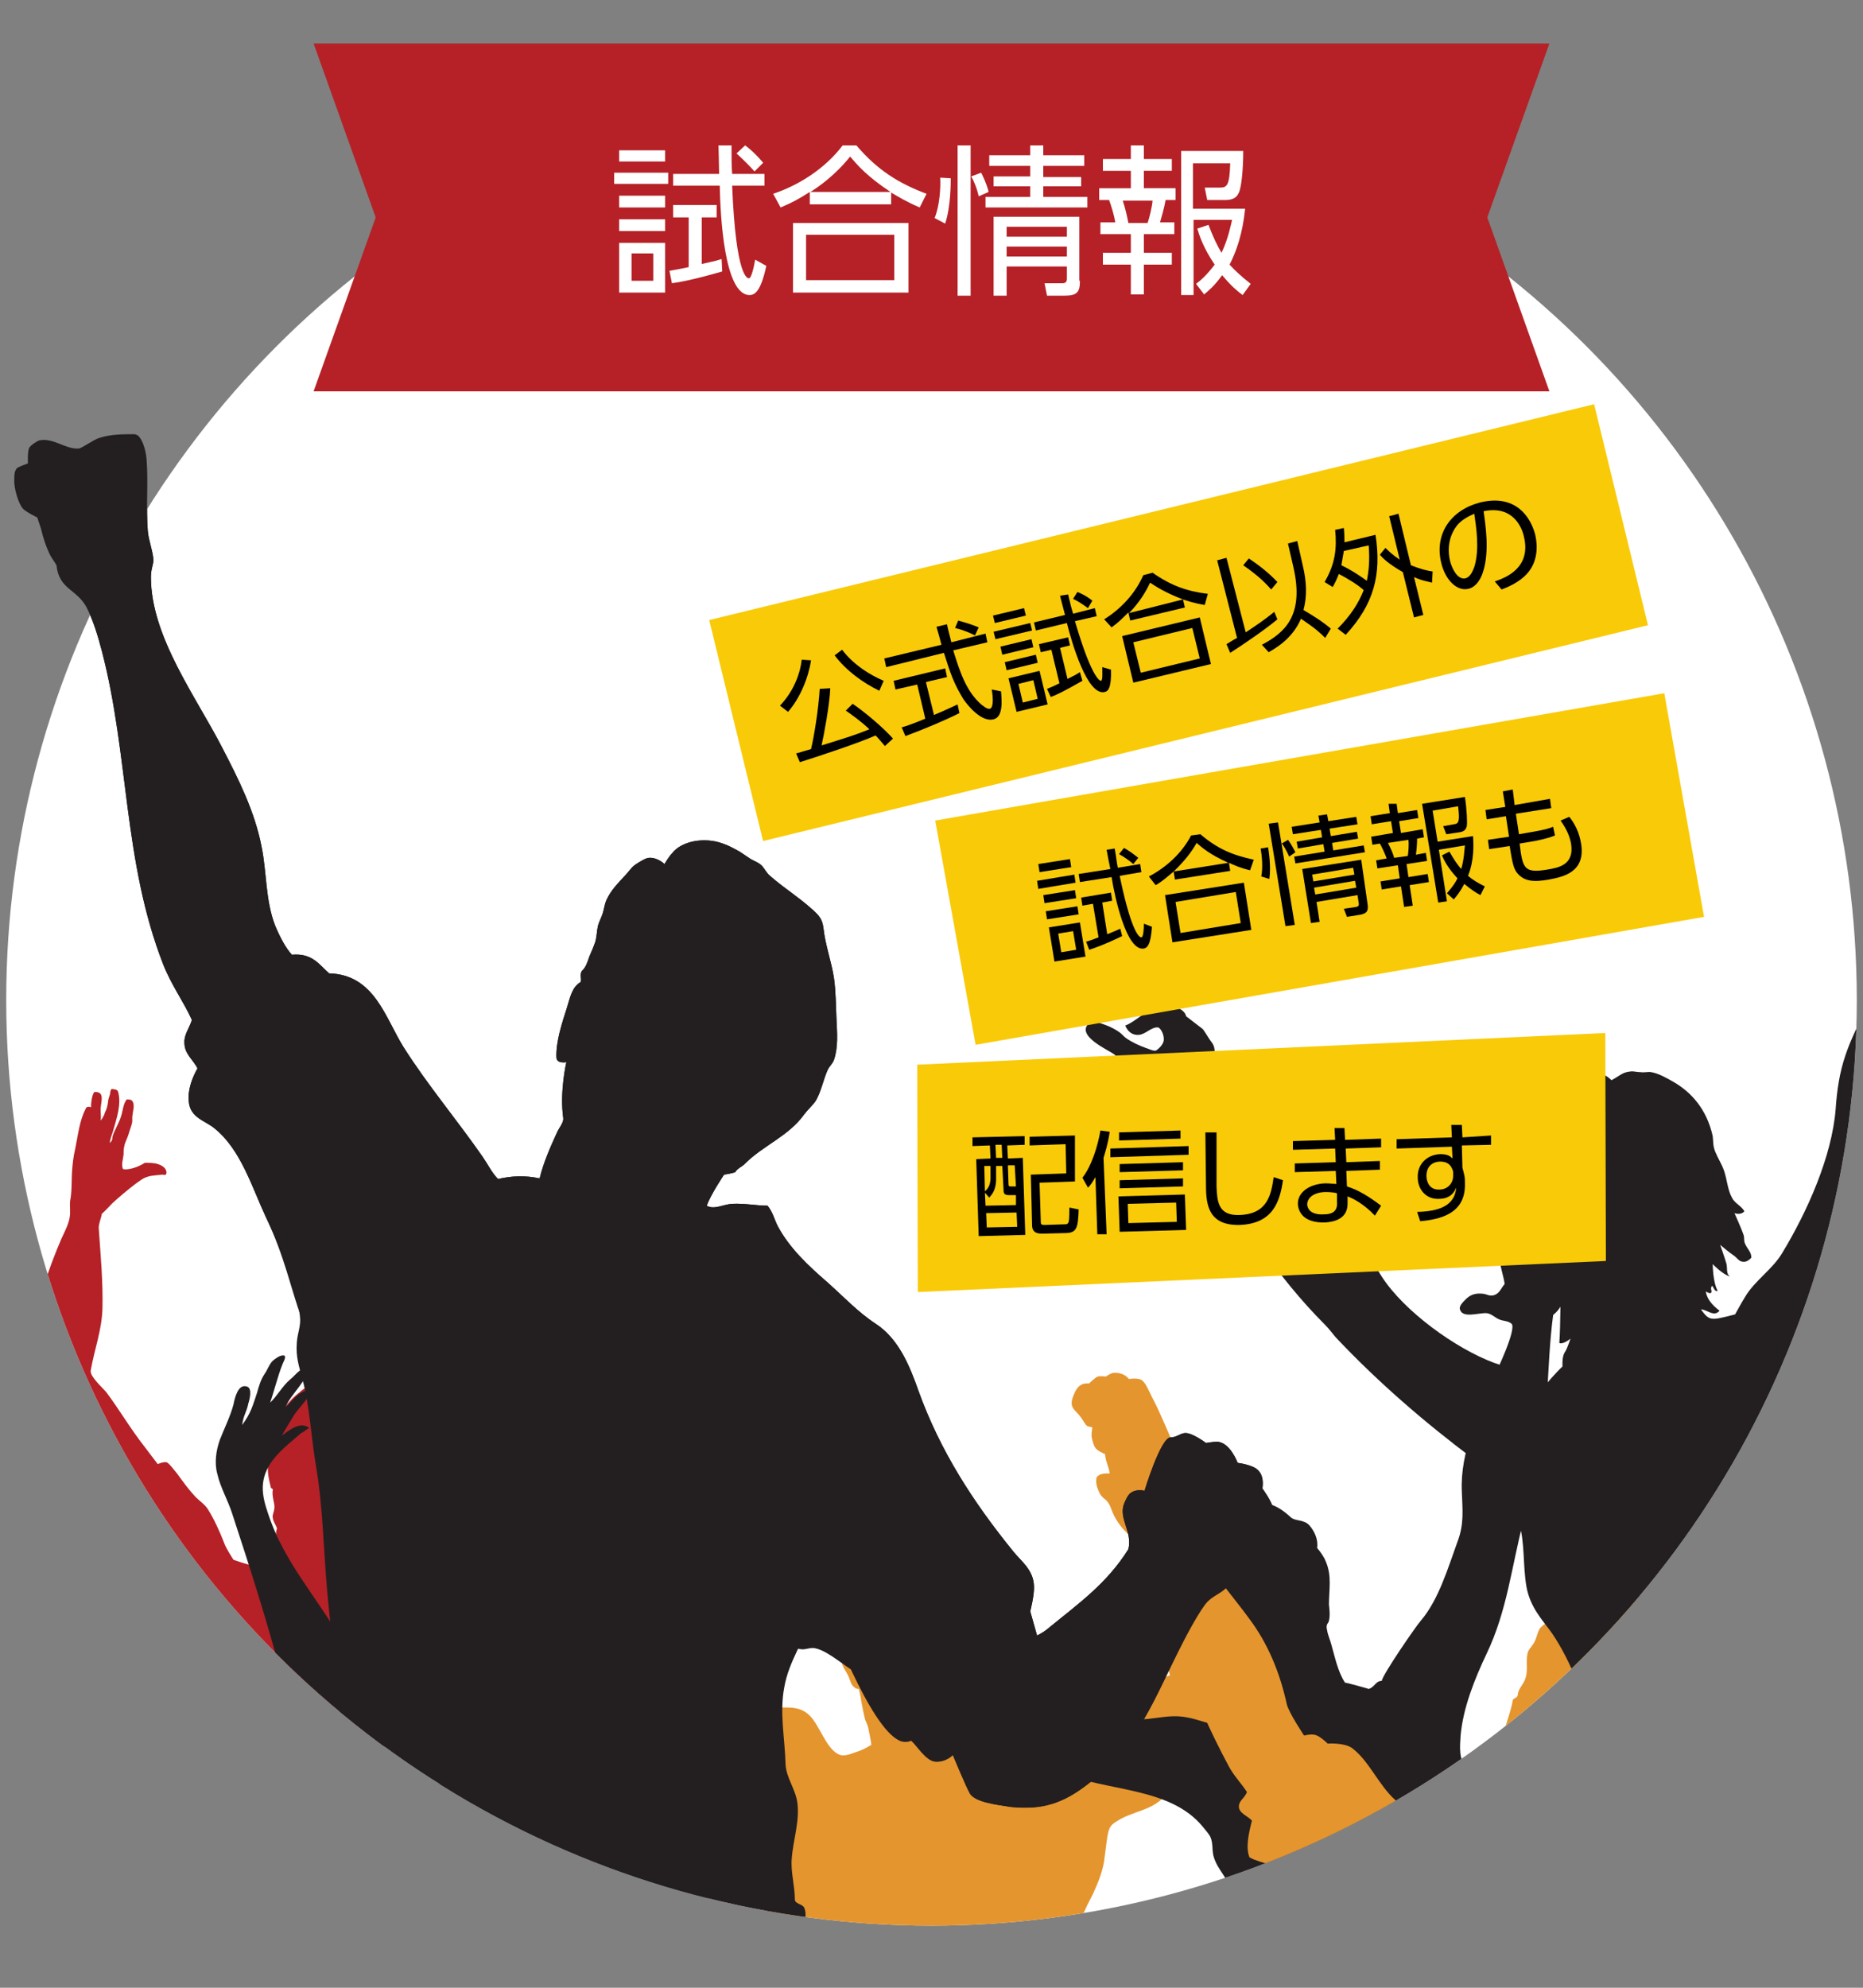
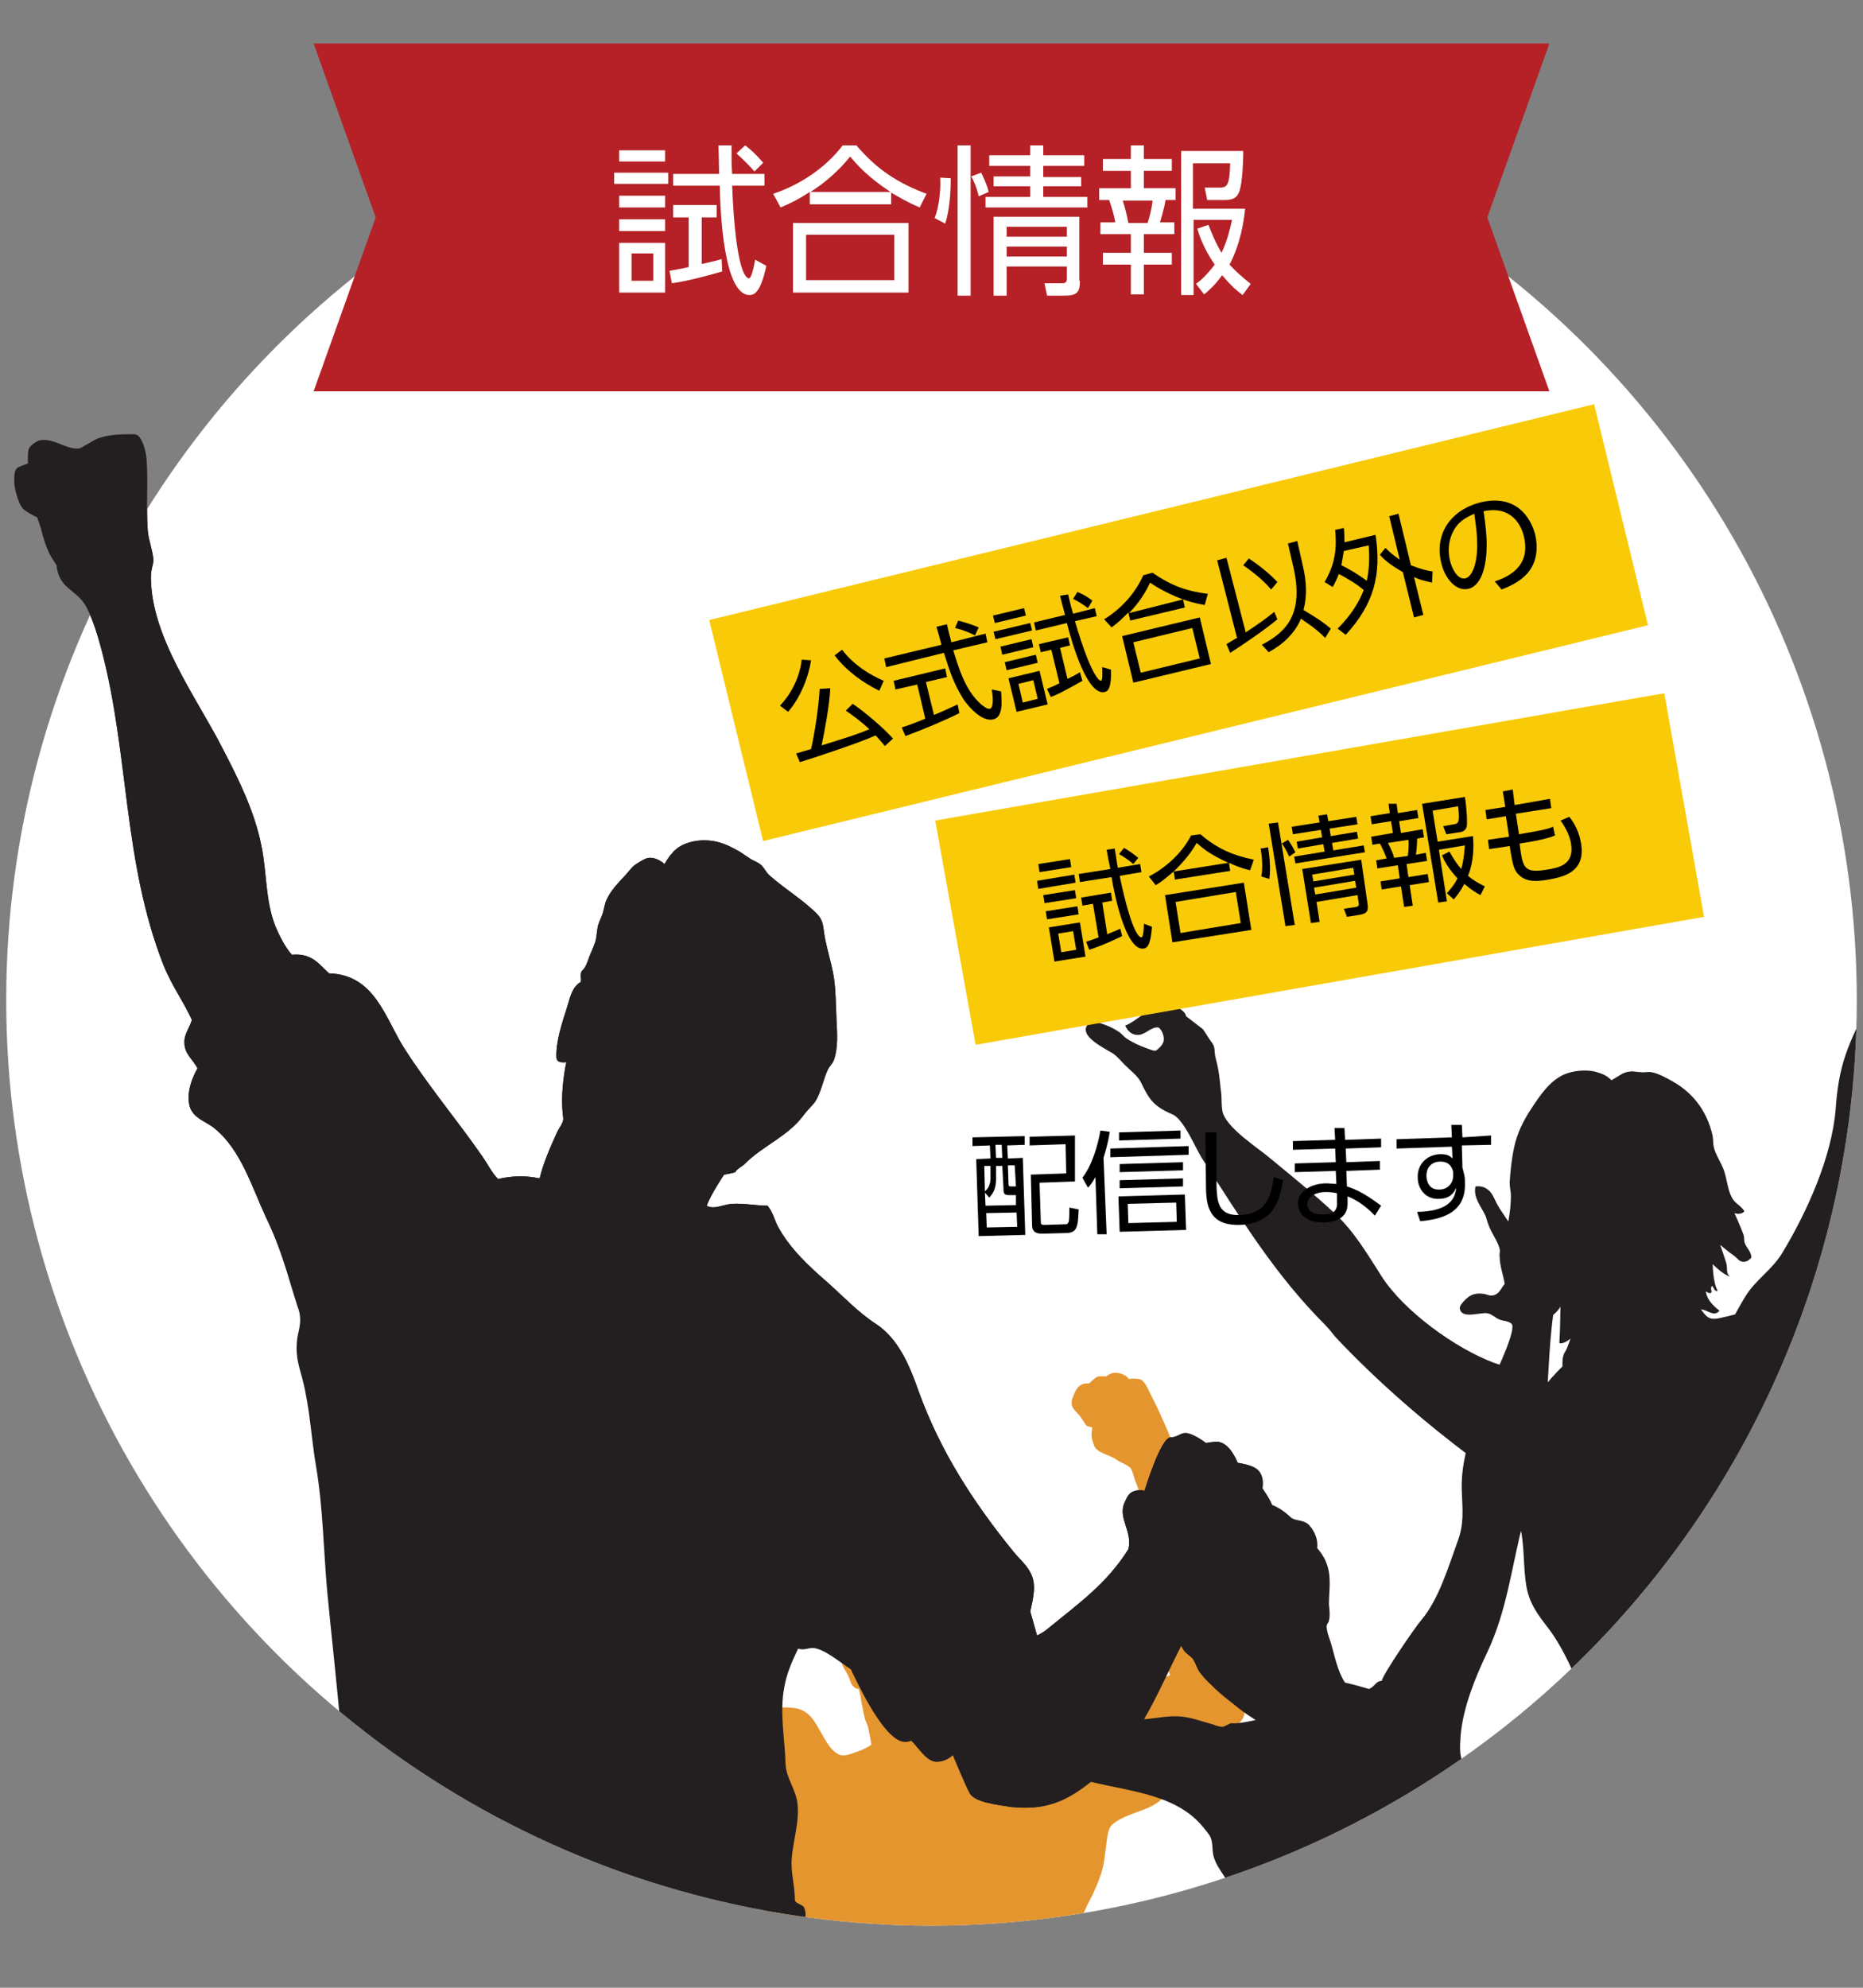
<svg xmlns="http://www.w3.org/2000/svg" xmlns:xlink="http://www.w3.org/1999/xlink" version="1.1" id="レイヤー_1" x="0px" y="0px" width="300px" height="320px" viewBox="0 0 300 320" style="enable-background:new 0 0 300 320;" xml:space="preserve">
  <rect x="0" y="0" width="300" height="320" fill="#808080" stroke="none" />
  <style type="text/css">
	.st0{fill:#FFFFFF;}
	.st1{clip-path:url(#SVGID_2_);}
	.st2{fill:#B52126;}
	.st3{fill:#231F20;}
	.st4{fill:#E5952E;}
	.st5{fill-rule:evenodd;clip-rule:evenodd;fill:#F9CA07;}
	.st6{fill-rule:evenodd;clip-rule:evenodd;fill:#B52126;}
</style>
  <g>
    <circle class="st0" cx="150" cy="161" r="149" />
  </g>
  <g>
    <g>
      <defs>
        <circle id="SVGID_1_" cx="150" cy="161" r="149" />
      </defs>
      <clipPath id="SVGID_2_">
        <use xlink:href="#SVGID_1_" style="overflow:visible;" />
      </clipPath>
      <g class="st1">
-         <path id="path88" class="st2" d="M105.2,262.4c-0.6-0.1-1.9,0.4-1.8,0.3c0-0.1,0.1-0.3,0.2-0.4c0.3-0.5,0.7-1.1,0.7-1.7     c0-0.5-0.7-2.1-1.4-1.8c-0.3,0.2-0.3,0.7-0.5,1c-0.3,0.3-0.7,0.7-1,0.6c0-0.4,0.4-0.8,0.6-1.2c0.2-0.4,0.4-0.9,0.6-1.3     c0.2-0.4,0.6-0.8,0.7-1.3c0.3-0.7,0-1.4-0.9-1.2c-0.8,0.2-1.3,0.8-1.8,1.5c-0.2,0.2-0.4,0.5-0.5,0.8c-0.3,0.5-0.6,1.2-1.2,1.4     c0.4-1.3,1.2-2.7,1.6-4.1c0.1-0.4,0.5-1.1,0-1.5c-1.1-0.4-1.6,0.7-2.2,1.4c-0.1,0.2-0.3,0.3-0.5,0.5c-0.1,0.2-0.2,0.4-0.3,0.6     c-0.5,0.9-0.9,1.7-1.4,2.6c-0.5,0.9-1,1.7-1.6,2.5c-0.5,0.6-0.9,1.4-1.6,1.9c-0.6,0.4-0.9,1-1.4,1.1c-1.1,0.3-2.9-0.9-3.2,0.4     c-0.2,0.6,0.4,1.1,1.1,1.5c0.6,0.3,1.4,0.8,1.9,0.9c0.6,0,1.5-0.3,1.5-0.3s-7.7,9.7-8.2,10.4c-0.3,0.4-0.4,1-1,1     c-2.2-1.1-4.1-3.3-5.5-5.3c-1.4-1.9-4.1-5.3-6.2-6.7c-0.9-0.6-2.1-1-3-1.4c-1.9-1-3.8-1.2-5.8-1.6c-1.4-0.3-2.6-0.9-3.4-1.6     c-0.3-0.2-0.5-0.6-0.8-0.8c-0.4-0.3-0.8-0.3-1.2-0.5c-0.8-0.3-1-3.1-1.1-3.8c-0.1-1.5-0.1-3.1,0.5-4.4c0.7-0.5,1.5-1,1.8-2.1     c0.9-0.2,1.5-0.9,1.6-2.2c0.6-0.7,1.2-1.5,1.7-2.4c0.8,0.4,0.8,0.1,1.3-0.4c0.2-0.2,0.4-0.3,0.6-0.4c0.6-0.6,0.9-1,1.2-1.8     c0.3-0.7,0.6-1.5,0.8-2.1c0.1-0.2,0.6,0.1,0.7-0.2c0.2-1,0.9-1.8,1-2.9c0.4-3-0.3-4.8-1.2-7.6c-0.2-0.8-0.3-1.8-0.6-2.4     c-0.4-0.7-1.1-1.2-1.7-1.7c-1.7-1.4-4.1-3.5-6.5-3.5c-1,0-1.7,0.6-2.5,1c-0.6-0.8-1.2-1.2-2.5-1.1c-0.3,0-0.9,0.1-1.1,0.2     c-0.4,0.1-0.9,0.6-1.3,0.8c-0.3,0.1-0.7,0.1-1.1,0.3c-0.3,0.1-0.7,0.4-1,0.7c-2,1.5-3.5,3.7-4.5,6c-0.3,0.6-0.7,1.3-0.7,2     c0,0.4,0.3,0.9,0.4,1.2c0.1,0.5-0.1,1-0.2,1.5c-0.4,2,0,3.3,0.3,4.6c0,0.3,0.5,0.2,0.3,0.6c-0.1,1,0.3,1.9,0.3,2.6     c0,0.6-0.3,1.1-0.3,1.6c0,0.1,0.1,0.4,0.1,0.5c0.2,0.6,0.5,0.9,0.6,1.4c-0.5,1.3,0.4,1.6,0.4,2.3c0,0.3-0.3,0.7-0.3,1     c-0.1,0.4-0.1,0.7-0.2,1.2c-0.9,0.8-2.2,1.6-3.5,1.5c-0.9-0.1-3.4-1-3.4-1s-1.2-1.8-1.5-2.7c-0.7-1.8-1.6-3.8-2.6-5.4     c-0.5-0.8-1.4-1.4-2-2c-1.2-1.3-1.9-2.3-3-3.8c-0.6-0.7-1.3-1.7-1.7-1.8c-0.5-0.1-1.4,0.3-1.4,0.3s-1.9-2.5-2.2-2.9     c-2.2-2.8-4-5.9-6.1-8.7c-0.6-0.7-2.6-2.5-2.5-3.4c0.6-3.5,1.8-6.5,1.9-10.1c0.1-4.3-0.3-8.5-0.6-12.9c0-0.8,0.4-1.6,0.5-2.3     c0.6-0.5,1.1-1.1,1.7-1.7c1.2-1.1,2.4-2.1,3.7-3.1c0.7-0.5,1.3-1,2.1-1.2c0.7-0.2,1.6-0.2,2.2-0.3c0.2,0,0.6,0.2,0.7-0.2     c0.1-0.8-0.7-1.3-1.4-1.5c-0.5-0.2-1.4-0.2-2-0.2c-0.2,0-0.5,0.3-0.8,0.4c-0.8,0.4-2.1,0.8-2.8,0.6c-0.3-0.7,0-1.5,0.1-2.3     c0-0.5,0-0.9,0.1-1.3c0.1-0.7,0.5-1.3,0.7-2c0.2-0.7,0.5-1.4,0.6-2c0-0.3,0-0.6,0-0.8c0.1-1,0.4-1.7,0.1-2.4     c-0.2-0.4-0.5-0.4-1-0.4c-0.6,0.8-0.6,1.8-0.9,2.7c-0.2,0.7-0.6,1.4-0.9,2.1c-0.2,0.4-0.4,0.8-0.5,1.3c0,0.2,0,0.3-0.1,0.5     c0,0.1-0.3,0.4-0.3,0.4c0-0.6,0.3-1.2,0.5-1.9c0.6-2.1,1.4-4.4,0.8-6.4c-0.2-0.4-0.7-0.3-1-0.4c-0.1,0-0.1,0.2-0.2,0.3     c0,0-0.1,0.6-0.1,0.6c-0.1,0.4-0.3,0.8-0.3,1.2c-0.1,0.7-0.2,1.1-0.5,1.7c-0.1,0.3-0.1,0.4-0.3,0.7c0,0.1-0.4,0.6-0.4,0.6     c0.1-0.5,0-1.1,0-1.9c0.1-1.3,0.7-2.8-1-2.7c-0.5,0.5-0.6,2.6-0.5,2.5c0-0.1-0.8-0.3-0.9,0.2c-1,1.9-1.2,4.1-1.7,6.5     c-0.3,1.3-0.4,2.3-0.5,3.6c-0.1,1.6,0,3.2-0.3,4.7c-0.1,0.9,0.1,1.9-0.1,2.8c-0.2,1.1-0.8,2.2-1.3,3.3c-2.2,5.1-4.2,11-4.7,16.6     c-0.1,1.6-0.5,3.5-0.3,5.1c0.2,1.1,0.8,2.2,1.1,3.4c0.7,2.5,3.1,4.3,4.5,6.4c1.9,2.9,6,10.4,6,10.4s-1.3,0.9-1.4,2     c-0.1,1.1,1.2,2.4,1.8,3.2c0.9,1.3,1.8,2.6,2.2,4.1c0.3,1.2,0,2.4,0.2,3.6c0.6,3.8,2,7.4,2.3,11.3c0.2,2.5-0.1,5-0.4,7.4     c-0.9,5.9-0.2,10.3,0.6,16.1l29.6,3.9c0.1-0.3,0.1-0.7,0.1-1.1c0.8-2.6,6.1-6.9,8.1-8.4c0.8-0.6,3.4-3.2,4.5-3     c1.4,0.2,2.1,0,3.3,0.9c0.8,0.7,1.5,1.7,2.6,1.9c1,0.2,2.9-0.8,2.9-0.8s2.2,1.2,2.6,1.4c2.4,1.2,4.2,3.8,6.7,4.7     c1.6,0.6,2.7,0.2,4.3,0c4.5-0.6,8.1-8.5,9.5-12.2c0.8-2.1,1.5-4.9,3-6.7c0.9-1.1,2.3-1.7,3.3-2.8c0.4-0.5,0.9-1.7,1.4-2     c0.3-0.2,1.3-0.4,1.5-0.6C106.1,263.6,105.9,262.5,105.2,262.4" />
-         <path id="path90" class="st3" d="M172.1,280.4c-0.8-0.4-3,1.8-3.5,2.2c-0.7,0.6-1.4,1.1-2.1,1.7c-0.1,0.1-1.9,1.2-1.9,1.2     c0.1-0.5,1-1.1,1.3-1.4c0.8-0.7,1.6-1.5,2.3-2.4c0.7-0.8,1.5-1.7,2.1-2.6c0.6-0.8,1.5-1.8,1.5-2.7c0.2-2.8-2.5-0.3-3.2,0.5     c-0.6,0.8-1.4,1.4-2.1,2.2c-0.5,0.6-1.2,1.5-2,1.5c0.8-1.8,1.8-3.6,2.8-5.2c0.5-0.7,1.8-2.3,1.2-3.3c-1.1-1.8-3.2,1.5-3.7,2.3     c-1.2,1.9-2.4,3.5-4,5.1c0.1-0.6,0.1-1.2-0.4-1.6c-0.5-0.4-0.6-0.3-0.7-0.9c-1.5,3.3-4.4,5.6-6.7,8.3c-1.1,1.3-2.1,2.8-2.9,4.2     c-0.5,0.9-1.6,1.8-2.6,2.2c-8.2,2.8-17.2,0.2-25.6,1.3c-2.1,0.3-4,1.1-6.1,1.5c-2.3,0.5-4.7,0.5-7,0.8c-4.4,0.5-8.4,2.3-12.8,2     c-0.3,0-0.9,0-1.2-0.2c-0.3-0.3-0.3-0.5-0.8-0.6c-0.7-0.1-1.7-1.2-1.7-1.2s2.7-2.9,3.7-3.6c3.3-2.5,4.8-6.3,6-10.1     c1.2-3.7,2-7.8,0.7-11.6c-0.6-1.8-2.3-4.4-4-5.2c-1.7-0.8-4.3-1.1-4.3-1.1s-2.9-2.8-5-3.2c-2.2-0.4-4.5,0.2-6.5,1     c-4.6,1.8-6.8,5.5-8.9,9.8c-0.4,0.9-1.1,1.9-1.2,2.9c-0.1,1.3-0.4,2.2-0.8,3.4c-0.9,2.2-0.9,5-1.1,7.3c-0.1,1.2-0.1,2.4-0.1,3.6     c0.1,1.4,0.7,2.3,1.5,3.3c0.7,1,0.9,1.7,0.7,2.9c-0.1,0.6-0.3,1.2-0.3,1.8c0,0.5,0.1,1.1,0,1.6c-1.1-0.6-2-2.6-2.6-3.6     c-0.8-1.5-1.8-2.9-2.8-4.2c-3.8-5.3-7.2-12.1-9.4-18.3c-1.1-3.2-1.9-6.4-3.7-9.3c-3.5-5.8-8.1-11.1-10.6-17.8     c-1.1-3.1-2.1-5.8-0.3-8.9c1.3-2.2,3.4-3.7,5.2-5.3c0.5-0.2,0.8-0.6,1.3-0.8c-1.4-1.2-3.3,0.4-4.4,1.2c0.6-1.1,1.3-2.2,1.9-3.2     c0.7-1.1,1.6-1.9,2.3-3c0.1-0.1,0.7-1,0.3-1c-0.3-0.1-0.8,0-1.2,0.2c-1.1,0.5-1.8,1.7-2.7,2.4c0.5-1.2,1.4-2.2,2.2-3.3     c0.4-0.6,0.9-1.2,1.3-1.8c0.3-0.3,0.5-1.1-0.2-0.8c-0.4,0.2-0.5-0.4-1.1,0.1c-0.5,0.4-1,1-1.5,1.4c-1.2,1-2.1,2.7-3.2,3.7     c0.7-2,1.2-4.2,2-6.2c0.1-0.3,0.8-1.4,0.1-1.4c-0.6,0-1.2,0.5-1.6,0.8c-0.6,0.5-0.9,1.5-1.4,2.2c-0.6,0.9-0.9,1.9-1.2,3     c-0.7,2.1-1,3.3-2.4,5.2c0.2-1.6,0.7-2,1-3.5c0.2-0.6,0.7-2.5-0.3-2.7c-1.4-0.4-1.9,1.9-2.1,2.9c-0.5,1.9-1.5,3.9-2.2,5.7     c-0.6,1.7-0.9,3.7-0.4,5.5c0.5,2.2,1.7,4.2,2.4,6.4c2.8,8.5,5.7,17.6,8,26.3c2.2,8.2,7.7,16.6,12,23.8c2.2,3.6,5.4,7.1,6.1,11.3     c0.1,0.6-0.2,1.1-0.5,1.7h48c2.2-1,4.5-1.9,6.8-2.5c4.5-1.1,9.3-0.9,13.8-1.3c6.7-0.5,12.9-2.8,19.5-4c0.8-0.1,1.7-0.1,2.5-0.4     c2.3-0.8,4.3-1.8,6.3-3.1c2.1-1.4,3.5-3.3,5.5-4.8c1.3-0.9,3-1.7,4.1-2.9c0.5-0.5,0.7-1.1,0.3-1.7c-0.6-0.8-1.7,0.2-2.4,0.4     C168.7,286,174.4,281.6,172.1,280.4" />
        <path id="path92" class="st4" d="M200.6,266.1c-0.5-2.9-1.1-5.9-2-8.7c-2.5-7.8-6.2-14.9-8.5-22.8c-0.2-0.7-0.7-1.2-1-1.8     c-0.5-1-0.9-2.1-1.4-3.2c-0.7-1.6-1.4-3.2-2.2-4.7c-0.6-1.2-1.1-2.5-1.8-2.8c-0.7-0.3-1.9-0.1-1.9-0.1s-0.2-0.2-0.4-0.4     c-0.5-0.4-1.2-0.6-1.8-0.6c-0.6-0.1-1.5,0.6-1.5,0.6s-0.9-0.1-1.3,0c-0.4,0.1-1.4,1.1-1.4,1.1s-0.8,0-1,0.1     c-0.8,0.3-1.2,0.9-1.7,2.3c-0.5,1.6,0.5,1.9,1.3,3c0.4,0.5,0.7,1.2,1.1,1.5c0.1,0,0.8,0.2,0.8,0.2s-0.2,1.1-0.1,1.6     c0.1,0.5,0.3,1.3,0.6,1.7c0.7,0.9,2.5,1.2,3.4,1.9c0.7,0.5,1.8,0.8,2.3,1.4c0.2,0.3,0.5,1.3,0.6,1.7c3.2,7.9,3.7,16.8,4.8,25.1     c0.3,2.4,0.3,4.7,0.9,6.5c-0.9,0.3-1.6,0.6-2.3,0.7c-2.4,0.3-3.6,1.4-5.6,2.5c-0.8,0.4-1.4,0.5-2.3,0.4c-1.5-0.2-3.1,0.1-4.5,0.4     c-1.8,0.3-3.7,0.6-5.3,1.5c-1.3,0.7-2.2,1.9-3.1,3.1c-0.5,0.8-1.1,1.6-1.6,2.4c-0.4,0.6-0.6,1.5-1,1.7c-0.3,0.1-0.8-0.1-1.1-0.3     c-1-0.3-1.3-0.6-2-1c-0.4-0.3-0.8-0.4-0.9-0.6c0-0.1,0.2-0.6,0.3-0.9c0.4-2.3,0.5-7.9,0.5-7.9s1.1-0.3,1.5-0.8     c0.2-0.3,0.3-1,0.6-1.8c0.2-0.6,0.7-1.2,0.8-1.8c0.2-1,0-2.2,0.1-3.2c0-0.3,0.1-0.5,0.1-0.6c0.1-1-0.4-2.3-1.5-1.8     c-0.3,0.1-0.6,0.5-0.6,0.5s0.3-5.9-0.3-8.3c-0.7-3-2.7-5.5-5.4-7c-1.7-1-4.4-1.9-6.2-1.9c-3.7-0.1-7.4,1.7-9.8,4.5     c-3,3.5-2.5,8.8-1.8,13c-0.4-0.1-0.4-0.4-0.6-0.5c-0.3-0.1-0.5-0.2-0.9,0c-0.6,0.4-0.5,1.4-0.3,2.7c0.2,1.1,0.3,2.2,0.4,3.1     c0.1,0.6,0.6,1.2,0.9,1.8c0.6,1.2,0.4,1.6,1.3,2.2c0.2,0.1,0.5,0.1,0.5,0.1s0.3,1.2,0.4,2c0.2,1.1,0.4,2.1,0.6,2.9     c0.2,0.5,0.4,0.9,0.5,1.3c0.1,0.6,0.5,2.3,0.5,2.8c-0.5,0.3-1.3,0.8-2.3,1.1c-0.9,0.3-2.1,0.9-3,0.4c-2-1-3-4.6-4.6-6.2     c-1.6-1.6-3.5-1.3-5.6-1.3c-2.2-0.1-4.4-0.4-6.6-0.2c-1.8,0.2-2.8,0.4-4.5-0.4c-2-0.9-4.4-2.4-6.6-2.3c-0.9,0-1.4,0.6-2.5,0.5     c0.6-3.2,0.1-7,0.1-10.7c0-5.7-0.2-11,0.5-16.1c0.3-2.1,0.2-5.2,1.4-7c0.3-0.4,0.6-0.5,1-0.8c1.3-1,2.7-2.6,3.4-4     c0.2-0.4,0.8-1.5,0.9-1.9c0.2-0.5-0.3-1.2-0.3-1.2s1.2-2.5,1.8-3.4c0.3-0.4,0.5-0.8,0.5-1.3c0.2-1.5-0.8-2.1-1.7-2.5     c-0.5-0.3-0.9-0.2-1.5-0.4c-0.6-0.2-1.2-0.9-1.7-1c-0.3-0.1-1,0-1.5-0.1c-0.6-0.1-0.8-0.4-1.4-0.4c-0.8,0.1-1.1,0.7-1.8,0.9     c-0.4,0.1-0.8,0-1.1,0.1c-1.8,0.5-1.5,1.7-2,3.8c-0.1,0.6-0.5,1.1-0.6,1.7c-0.3,1.2-0.4,2.5-0.8,3.7c-0.5,1.7-0.8,3.1-1.3,4.5     c-0.1,0.3-0.3,0.5-0.4,0.8c-0.3,1.2-0.2,2.6-0.4,4c-0.9,7.3-3.8,14.1-5.1,21.3c-0.8,4.7-1.1,9.8-0.1,14.5c0.2,1.1,0.6,3,1.1,3.7     c1.3,1.8,4.4,3.2,6.3,4.4c2.3,1.6,4.7,3.1,7,4.8c1.5,1.1,3.3,2.5,5.1,3.1c1.9,0.7,4,0.4,5.9,1.1c2.6,1,2.1,3.1,2.5,5.5     c0.7,4,3.7,7.4,3.5,11.6c-0.1,3.3,1.3,6.3,1.9,9.4c0.6,3.2,0.6,6.5,1.1,9.7c0.3,1.6,1.1,3.3,1.2,4.9c0.1,1.7-0.3,5.4-1.3,6.9     c-0.3,0.4-0.7,0.3-0.9,0.8c-0.1,0.3-0.1,1-0.1,1.5c0,0.3-0.1,0.6-0.1,0.9h46c0-0.2-0.1-0.5-0.1-0.7c-0.1-0.4-0.2-1.6-0.3-1.8     c-0.2-0.5-0.7-0.4-0.9-0.6c-0.1-0.1-0.1-0.4-0.1-0.5c-0.6-1.3-0.8-3.4-0.9-4.8c-0.2-2.2,0.8-4.7,1.3-6.9c0.6-3.1,0.7-6.3,1.6-9.4     c0.7-2.6,1.8-5.2,1.8-8c0-1.4-0.2-2.6,0.2-4c0.4-1.3,1.1-2.5,1.7-3.7c0.9-2,1.7-3.9,1.9-6.1c0.1-0.8,0.2-1.6,0.3-2.3     c0.3-2.1,0.4-2.6,1.8-3.4c2.2-1.4,5-1.6,7-3.4c1-0.9,1.7-1.9,2.5-2.8c2.3-2.5,4.8-5,7.3-7.4c1-1,2.8-1.7,3.4-3     c0.3-0.5,0.3-2.2,0.5-2.9c0.4-1.2,0.2-2.6,0-3.9C201,268.3,200.8,267.2,200.6,266.1" />
        <path id="path94" class="st3" d="M253.3,192.3c-0.4,0.6-0.7,1.3-1.1,1.8c-0.4,0.5-0.8,1-1.2,1.5c-0.4,0.5-0.7,1.1-1.3,1.4     c0-1.7,0.3-3.8,0.5-5.8c0-0.8,0.3-1.9,0.2-2.9c-0.1-1-0.3-2.2-1.7-2.4c-0.5,0.3-0.3,0.9-0.4,1.4c-0.2,1-0.4,2.1-0.6,3     c-0.1,0.5-0.4,1.6-0.4,1.6s-0.1-2.9-0.2-4c-0.1-1.3-0.4-1.7-1.2-2.2c-0.3-0.2-0.6-0.5-1-0.4c-0.4,1-0.2,2.1-0.2,3     c0,0.2-0.2,0.4-0.2,0.6c0,0.4,0.1,0.9,0.1,1.3c0,1.2-0.5,2.5-0.5,3.6c0,0.5,0.2,0.9,0.1,1.4c0,0.4-0.3,0.8-0.3,1.3     c-0.1,0.4,0.1,1-0.3,1.3c-0.7-1.3-1.8-2.6-2.6-4.1c-0.4-0.8-0.7-1.6-1.3-2.1c-0.6-0.5-1.2-0.7-2.1-0.6c-0.4,1.8,0.9,3.2,1.6,4.7     c0.2,0.5,0.3,1,0.5,1.5c0.5,1.4,1.5,2.6,1.8,3.9c0.1,0.4-0.1,0.8,0,1.3c0,1.4,0.6,2.9,0.8,4.3c-0.6,0.7-0.8,1.5-1.7,1.8     c-0.7,0.2-1.1-0.1-1.6-0.2c-1.4-0.2-2.3,0.1-3.2,1.1c-0.2,0.2-0.9,0.9-0.7,1.4c0.4,1.5,3.1,0.5,4.3,0.6c0.8,0.1,1.3,0.7,2,1     c0.7,0.3,1.4,0.2,2,0.7c0.9,0.8-2.5,7.9-2.9,8.7c-2.4,5.8-5.4,11.9-5.1,18.3c0.1,3,0.4,5.2-0.7,8.1c-1.5,4.1-3,9.3-5.9,12.7     c-0.8,0.9-6.1,8.6-6.3,9.7c-1,0-1.1,1-2.1,1.3c0.1,0-3.8-1.1-3.8-1c-1.2-1.8-1.7-4.4-2.2-6.1c-0.2-0.8-0.6-1.6-0.7-2.4     c-0.1-0.3-0.1-0.6,0-0.9c0.1-0.2,0.3-0.4,0.3-0.6c0.2-0.8,0.1-1.7,0-2.6c0-2.4,0.5-4.6-0.5-6.9c-0.3-0.8-0.9-1.6-1.4-2.2     c0.2-1.3-0.4-2.7-1.3-3.7c-0.9-0.9-2.2-0.6-2.9-1.2c-1.2-1.1-2.2-1.8-3.6-2.2c-3.5-1.1-6.1-0.2-9.6,0.9c-0.8,0.2-1.6,0.2-2.3,0.5     c-1.3,0.6-2.9,2-3.7,3c-0.7,0.9-1,1.9-1.2,3c-1.5,2.1-2.1,4.6-1,7.8c-0.5,0.4-0.9,0.8-1.3,1.2c-0.4,0.4-1,0.9-1.1,1.4     c-0.3,1.3,0.8,2.4,1.4,4.2c0.4,0.1,0.8,0.2,1.1,0.5c0.6-0.4,1.3-0.1,1.7-0.6c-0.1-0.8-0.8-1.5-1.1-2.4c-0.3-0.7-0.5-1.8-0.1-2.2     c0.9,0.2,0.8,1.3,1.2,1.9c0.2,0.4,0.7,0.7,0.9,1.2c0.6,1.1,0.8,2.4,1.5,3.3c0.4,0.5,1,0.8,1.4,1.3c0.5,0.8,0.7,1.7,1.3,2.4     c0.6,0.8,1.3,1.4,1.9,2c1.4,1.4,2.8,2.4,4.3,3.6c0.7,0.6,2.6,1.8,2.6,1.8s-3,0.7-3.9,0.5c-0.2,0-1,0.5-1.4,0.6     c-0.5,0-1.1-0.2-1.6-0.4c-1.9-0.5-3.6-1.2-5.6-1.3c-2.1-0.1-4.2,0.5-6.3,0.5c-5.1,0.1-12.2-1.4-16.6-4.1     c-1.4-0.8-2.2-2.3-3.6-3.2c-6.3-4.1-14.3-5.1-21.4-7.2c-0.8-0.2-1.9-0.5-3-0.9c-1.1-0.4-2.8-1.4-2.8-1.4s0.4-1,0.5-1.9     c0-0.3-0.1-0.7-0.1-0.9c0-0.4,0.1-0.8,0.2-0.9c0.4-1,2.9-2.5,2-3.7c-0.6-0.8-2.7-0.2-3.3,0.3c-0.9,0.8-0.8,2.2-1.9,2.8     c-0.1,0.1-1,0.3-1.3,0.2c-0.8,0-1.6-1.1-2.5-2.1c-0.9-1-1.9-1.4-2.6-2.2c-0.9-1.1-1.6-2.9-2-3.7c-0.5-0.9-1-1.7-1.5-2.6     c-0.1-0.2-0.4-0.4-0.5-0.6c-0.6-0.9-1-1.9-1.9-1.9c-0.5,0.6-0.8,1.4-0.6,2.2c0.2,1.1,1.3,2.5,1.8,3.9c0.4,0.9,0.4,1.8,0.9,2.6     c-0.8-0.2-1.6-0.6-2.4-1c-0.5-0.3-0.8-0.7-1.3-1c-0.6-0.4-1.3-0.5-1.9-0.8c-0.6-0.3-1.2-0.9-1.8-1.2c-0.3-0.2-0.6-0.3-0.9-0.5     c-1-0.6-1.7-1.6-2.8-1.7c-0.2,1-0.3,1.7,0.2,2.5c0.2,0.3,0.6,0.5,0.9,0.8c0.9,0.8,2.2,1.5,2.8,2.4c-1.4-0.6-2.9-1.2-4.1-1.8     c-0.2-0.1-0.4-0.4-0.6-0.5c-0.2-0.1-0.6-0.2-0.9-0.1c0,0.6-0.1,1.1,0.1,1.6c0.4,0.9,1.7,1.6,2.3,1.9c0.3,0.2,0.6,0.5,0.8,0.6     c1.5,0.9,3,1.7,4.4,2.7c0.4,0.3,0.9,0.3,0.9,0.6c-1,0.3-2,0.1-2.8,0.1c-0.3,0-0.7,0.2-1.1,0.1c-1.3,0-2.8-0.8-4,0.1     c0.1,1.1,0.9,1.4,1.6,1.6c0.7,0.2,1.7,0.2,2.4,0.3c1.6,0.3,4,0.1,5.3,1.1c0.7,0.5,1,1,1.8,1.2c0.9,0.9,2.2,1.7,3.3,2.7     c1.2,1,2.2,2.2,3.6,2.3c0.6,0.1,1.2-0.2,1.9-0.2c1.8,0.1,4.5,2.4,5.9,3.3c5.7,3.6,11.2,7.5,17.4,10.2c2.2,0.9,4.6,1.2,6.8,2     c3.3,1.1,6.4,3,9.6,4.4c7.3,3.3,17.7,2.3,23.1,8.9c0.5,0.6,1,1.2,1.2,1.6c0.5,1.1,0.2,2.3,0.6,3.4c0.7,2.1,2.2,3.1,2.7,5.4     c1.1,5.5,3.2,10.1,5.2,15.3c0,0.1,0.1,0.2,0.1,0.3l38.2-15.4c-0.4-2.3-0.7-4.6-1.4-6.7c-1-2.7-2.6-5.4-3.3-8.1     c-0.4-1.3,0.5-3.1-0.1-4.3c-0.1-0.3-0.3-0.3-0.5-0.5c-1.6-1.8-1.3-3.9-1.2-5.7c0.4-4.5,2.3-9.2,4.2-13.2c3.3-6.9,4-14,5.9-21.3     c0.7-2.6,2-5,2.5-7.7c1.6-8.4,1.2-17.1,2.3-25.5c1.2-1,1.7-2,1.7-3.5c0-0.6-0.2-1.3-0.2-2c-0.1-1.4,0.1-2.8-0.4-4.1     c0.4-0.9,0.3-1.9,0.2-3c0.9-1.5,2-3.6,2.8-5.2c0.2-0.4,0.4-0.7,0.6-1.1c0.3-0.7,0.7-1.6-0.2-2.3     C254,190.8,253.6,191.7,253.3,192.3" />
-         <path id="path98" class="st4" d="M345.3,246.9c-0.2-0.3-0.6-0.5-0.9-0.8c-0.8-0.7-2.1-1.5-2.6-2.4c-0.6-0.2-1.4-0.5-2-1.1     c-0.7-0.7-2.3-0.9-3.2,0c-2.3-0.5-2.9,1.8-4,3.7c-2,3.3-4,6.5-7.1,9c-5.6,4.3-11.4,8.3-16.9,12.6c-3.9,3-7.5,6.5-10.8,10.1     c-1.7,1.8-4.7,5.8-4.7,5.8s-3.8-0.2-4.8,1.2c-2.4-0.5-4.4,0.5-5.8,2.3c-2.5,3.2-5.8,5.7-8.2,8.8c-0.5,0.7-0.8,1.6-1.1,2.2     c-0.3,0.5-1,0.8-1.3,1.3c-0.5,0.7-0.8,1.4-1.1,2.2c-0.6,0.1-1.3-0.7-2-0.9c-0.5-0.8-0.7-1.8-1.1-2.7c-0.2-0.4-0.3-0.6-0.6-1     c-0.2-0.3-0.8-1.2-1.2-1.3c-0.6-0.2-2,0.4-2.6,0.4c-1.1,0-2.2,0.5-3.3,0.4c-0.4-0.8-0.3-1.9,0.3-2.3c0.7-0.5,2.2-0.4,2.4-1.9     c0.7-0.2,1.5-0.3,2-0.9c0.4-0.4,0.6-1.2,1.1-1.7c0.7-0.7,1.9-0.8,2.7-1.4c0.2-0.1,0.6-0.6,0.8-0.8c0.2-0.2,0.6-0.5,0.8-0.8     c0.6-0.9,0.7-1.9,1.2-3.1c0.2-0.5,0.5-1,0.8-1.5c1.3-2.3,1.6-5.8,1.9-8.4c0.1-0.9-0.1-1.5-0.2-2.4c-0.2-2.1-0.2-7.1-3.3-7.2     c-0.7-0.5-0.8-1.4-1.5-1.9c0.1-0.4-0.1-0.7-0.1-1.2c-0.2-0.9-0.4-1.5-1.1-2.4c-0.8-1-1.1-1.3-2.9-1.3c-3-0.1-5.8,0.7-8.9,0.2     c-0.9,0.1-1.6,0.6-2.5,0.9c-0.3,0.1-0.6,0.1-0.9,0.2c-1.1,0.6-3.6,2.3-4.5,3.2c-0.5,0.5-0.6,1.7-1.1,2.5     c-0.3,0.5-0.7,0.9-0.9,1.3c-0.5,1.3,0,2.9-0.4,4.2c-0.3,1.2-1.2,1.7-1.3,2.9c-0.1,0.5-0.6,0.4-0.8,0.8c-0.3,2.1-1.9,5.9-1.8,6.8     c0.2,0.6,1.1,0.6,1.1,0.6s0.1,0.9,0.1,1.3c0.1,1.1,0.2,2.7-0.1,3.7c-0.2,0.7-3.2,6.9-2.6,7c-2.1-0.4-2.8,0.6-3.9,2.2     c-0.4,0.6-0.8,1.2-1.2,1.8c-0.9,0.3-3.4,1.2-3.4,1.2s-1-0.8-1.3-1.3c-1-1.4-1.8-3.1-3-4.6c-0.8-0.9-1.8-1.7-2.8-2.6     c-2.7-2.4-4.2-6.3-7-8.4c-1.3-0.9-3.9-0.7-3.9-0.7s-1.2-1.2-2-1.4c-0.7-0.2-1.8,0.1-1.8,0.1s-2.5-3.7-2.8-5.1     c-1.1-5-3-9.7-6.1-13.8c-2.4-3.3-5-6.1-7-9.7c-1.4-2.3-3-4.4-4.2-6.7c-0.6-1.2-0.2-2.7-0.2-4c0-1.4-0.4-2.8-0.5-4.2     c-0.1-0.8-0.2-1.9-1-2.4c-0.8-0.6-1.8-1.4-2.8-1.7c-0.5-0.1-1.1-0.1-1.7,0c-1.3,0.2-2.8,0.1-4.2,0.3c-0.5,0.1-0.8,0.1-1.3,0.5     c-0.7,2,0.3,3.1,0.5,4.6c-0.8,0-1.6,0-2.1,0.6c-0.2,0.8,0,1.5,0.3,2.2c0.1,0.2,0.2,0.5,0.3,0.6c0.2,0.3,0.5,0.6,0.8,0.8     c0.8,0.7,0.9,1.6,1.4,2.6c0.4,0.8,0.9,1.5,1.5,2.2c0.7,0.7,1.6,1.8,3.1,2.2c1.8,0.5,2.5,4.9,2.9,6.4c1.2,4.3,2.2,8.6,3.6,12.7     c1.9,5.8,4.5,11.5,7.4,16.9c0.8,1.5,2,2.7,2.9,4.1c-0.4,1-1.2,1.3-1.3,2.2c-0.1,1.2,1.4,1.6,2.1,2.4c-0.6,2.3-1,4.4-0.4,5.9     c0.8,0.5,2.7,1,2.7,1s0.3,0.7-1.3,22.7h97.9c2.2-22.5,2.3-23.6,2-24.8c0.5-1,1.6-1.6,1.8-2.8c0.2-1.1-0.5-2.8-0.5-2.8     s4.7-5.4,5.7-6.4c3.3-3.2,6.9-6.3,9.9-9.8c5-5.7,8-13.1,13.5-18.2c0.9-0.9,1.8-0.8,2.9-1.5c0.8-0.5,1.4-1.3,2-1.9     c0.7-0.6,1.3-1.2,2.1-1.7c1.8,1,4.5,0.6,4.1-1.6c0.6-0.3,0.7-0.9,1.2-1.4c0.3-0.3,1-0.6,1.2-1.2c0.1-0.6-0.2-0.7-0.5-1.4     C345.6,247.7,345.5,247.2,345.3,246.9" />
-         <path id="path100" class="st3" d="M319.5,115.8c-0.6,0.2-1.9,1.8-2.3,2.8c-0.6,1.4-1.3,1.8-2.3,2.8c-0.1-2,0.6-3.5,1.1-5.1     c0.9-0.5,1.9-1.9,1.7-3c-0.1-0.5-0.3-1.5-0.7-1.3c-0.8,0.4-1.3,0.9-1.9,1.5c-0.6,0.6-1.1,0.9-1.4,1.8c-0.3,0.9-0.9,1.7-1.3,2.5     c-0.3,0.4-0.6,0.8-0.7,1.3c-0.1,0.6,0,1.2-0.1,1.7c-0.2,1.1-0.4,2.2-0.7,3c-0.3,0.9-0.3,1.5-0.3,2.6c0,1.8,0.5,3.6,0.7,5.5     c0,0.5,0,1.1,0,1.7c0.2,1.9,1.1,4.8,0.6,6.2c-1.8,5.2-4.3,10.3-7,15.1c-2.7,4.9-5.9,9.6-7.7,14.9c-1,2.9-1.4,5.8-1.6,8.7     c-0.6,7.7-4.6,16.6-8.6,23.2c-1.6,2.7-4.4,4.4-6,7.1c-0.5,0.8-1.6,2.8-1.6,2.8s-2.6,0.7-3.2,0.7c-1.2,0.1-1.6-0.6-2.3-1.5     c1,0,2.1,1.3,3,0.2c-2.2-1.6-2.2-3.1-2.2-3.1s1,0.7,0.9-0.1c-0.1-0.3-0.1-0.6,0.1-0.8c0.3,0.3,0.4,1,0.9,0.8     c-0.8-1.4-0.8-4.3-0.8-4.3s1.6,1.7,2.8,2c-0.7-0.4-0.4-1.4-0.6-2.1c-0.3-1-1-3-1-3s1.4,1.2,2.3,1.8c0.4,0.3,0.7,0.8,1.2,0.9     c0.5,0.1,0.9,0,1.5-0.6c0.1-0.9-0.7-1.5-1-2.3c-0.2-0.4-0.1-0.9-0.2-1.3c-0.4-1.2-1.5-3.6-1.5-3.6s1,0.4,1.6-0.3     c-0.5-0.9-1.6-1.3-2-2.2c-0.7-1.2-0.8-3-1.3-4.4c-0.4-1.1-1-2-1.4-3c-0.4-1-0.3-1.7-0.4-2.5c-1-4.5-3.6-7.1-6.1-8.6     c-1.2-0.7-2.6-1.5-3.8-1.7c-0.5-0.1-1.1,0.1-1.7,0c-0.7,0-1.2-0.2-1.7-0.1c-1.2,0.1-1.7,0.7-3,1.4c-0.9-0.9-1.7-1.1-2.7-1.4     c-1.4-0.3-3.4-0.2-5,0.5c-2.3,1.1-3.7,3.2-5.1,5.3c-1.4,2.1-2.4,4.1-2.9,6.5c-0.4,1.9-0.6,3.9-0.7,5.6c0,0.7,0.2,1.4,0.2,2.1     c0,2.7-0.6,5.2-1.2,7.5c0.4-0.3,0.6,0.6,0.4,0.7c0.3,0.5,0.5-0.5,0.7-0.8c0.2-0.5,0.6-1.1,0.6-1.1s0.1,1.4-0.1,1.9     c-0.2,0.6-0.9,0.8-0.9,1.5c0.5,0.4,0.7-0.7,1.1-0.3c0.5,1.1,0.2,1.9,0.6,2.9c0.4,0.1,0.8-1.5,0.8-1.5s0.3,3,0.4,4.5     c0.5,0,0.6-0.5,1-0.8c0.4-0.3,1.2-0.5,1.2-0.5s-0.2,2.4,0.4,4.1c1.1-0.5,0.7-1.8,1.6-2.5c0.2,0.8-0.6,1.7-0.1,2.4     c0.6-0.7,0.8-1.7,1.1-2.5c0.1-0.2,0.4-0.6,0.4-0.6s0,6-0.2,8.8c0.6,0.3,1.8-0.7,1.8-0.7s-0.5,1.5-0.8,2c-0.5,0.7-0.5,1.5-0.5,2.5     c-1,0.9-2.6,2.8-2.6,2.8s-0.7-0.3-1.1-0.5c-2.4-1.3-4.7-2-7.3-2.9c-6.2-2.3-14.5-8.3-18.1-13.9c-2.3-3.6-4.4-7.2-7.5-10.1     c-3.3-3.1-6.8-5.9-10.3-8.8c-2.1-1.8-6.6-4.6-7.7-7.2c-0.4-0.9-0.2-2.9-0.4-3.8c-0.2-1.9-0.3-3.2-0.8-5.1c-0.4-1.4,0.1-1.8-0.9-3     c-0.3-0.4-1.1-1.8-1.3-1.9c-0.9-0.7-1.7-1.3-2.6-2c-0.2-1-1.5-1.4-1.5-1.4s-0.6-1.7-1.2-2.4c-0.3-0.4-0.8-0.7-1.3-1     c-0.5-0.3-1-0.6-1.5-1c-0.5-0.4-1-0.5-1.6-0.6c-0.2-0.1-2.1-0.6-2.2-0.2c-0.4,1.4,0.5,2,1.6,2.6c0.5,0.3,1,0.5,1.5,1     c0.1,0.1,1.1,0.8,1.4,1.8c-2.2,0.5-3.2,2-5,2.7c0.4,1,1.2,1.6,2.2,1.5c1.1-0.1,2-1.3,3.1-1.2c0.5,0.2,1,1.3,0.9,2.1     c-0.1,0.7-0.8,1.3-1.2,1.6c-0.4,0.2-1.3-0.3-1.7-0.4c-1.1-0.4-2.2-0.9-3.2-1.6c-0.4-0.3-0.6-0.6-1-0.9c-0.7-0.5-1.5-0.9-2.3-1.2     c-0.6-0.2-2-0.8-2.5-0.4c-2.6,2.1,3.2,4.5,4,5.2c0.6,0.5,1.1,1.1,1.7,1.7c0.9,0.9,2,1.7,2.5,2.7c1.4,2.9,2.1,3.9,5.1,5.2     c1.9,0.8,3.8,5.7,4.9,7.3c6.2,9.6,11.6,18.5,19.7,26.6c0.6,0.6,1.1,1.3,1.7,2c6.8,7.2,14.2,13.6,22.2,19.6c1.7,1.3,5.1,3,6.1,4.9     c0.8,1.5,0.7,3.7,1.2,5.3c1,3.4,0.6,6.8,1.2,10.3c0.6,3.4,2.6,5.4,4.1,7.5c3.2,4.7,4.9,10,6.8,15.3c2.3,6.2,4.1,12.5,6.1,18.8     l52.5-15.7c0,0,0,0,0,0c0.1-1.8-1.2-2.4-2.3-3.7c-2.1-2.2-4.1-4.6-6.1-6.9c-1.3-1.5-2.5-3.2-3.7-5.1c-6.2-10-8-20.8-8.4-32.3     c0-1-0.1-2.2-0.7-3.1c-0.4-0.7-0.9-1-1.5-1.6c-0.5-0.6-0.3-1-0.3-1.8c0.2-2.9,2.3-5.6,3.3-8.3c3.5-9.7,6.4-19.4,9.3-29.3     c1.2-4.1,2.3-7.8,4.5-11.6c4.8-8.5,5.4-18,7.5-27.3c0.2-1.1,1-7.5,1.6-7.9c1.9-1.3,2.3-3.1,1.5-5.4c-0.2-0.7-1-3-1-3.1     c-0.1-0.3,3.1-2.1,4.6-2.5c1.5-0.4,2.9-0.6,2.8-1.9c-1.6-1.6-5.6-0.1-7.6,1c-0.6-0.7-1-2-0.3-2.6c0.7,0,1.6-0.3,2.5-0.6     c1.1,0.6,3.4,0.4,3.9-1c-0.3-0.5-0.9-0.9-1.2-1c-0.2-0.1-1.2-0.3-1.5-0.4c-0.4-0.2-0.8-0.2-1.2-0.3c-0.6-0.2-2,0.1-2,0     c0-0.1-0.2-1.3,0-1.7c0.1-0.4,1.2-1.4,1.6-1.5c1-0.5,2.3-0.3,3.1-0.9c0.8-0.6,1-1.7,1.1-2.7c-1.1-0.2-3.2,0.5-4.1,0.7     C320.8,116.2,320.5,115.5,319.5,115.8" />
+         <path id="path100" class="st3" d="M319.5,115.8c-0.6,0.2-1.9,1.8-2.3,2.8c-0.6,1.4-1.3,1.8-2.3,2.8c-0.1-2,0.6-3.5,1.1-5.1     c0.9-0.5,1.9-1.9,1.7-3c-0.1-0.5-0.3-1.5-0.7-1.3c-0.8,0.4-1.3,0.9-1.9,1.5c-0.6,0.6-1.1,0.9-1.4,1.8c-0.3,0.9-0.9,1.7-1.3,2.5     c-0.3,0.4-0.6,0.8-0.7,1.3c-0.1,0.6,0,1.2-0.1,1.7c-0.2,1.1-0.4,2.2-0.7,3c-0.3,0.9-0.3,1.5-0.3,2.6c0,1.8,0.5,3.6,0.7,5.5     c0,0.5,0,1.1,0,1.7c0.2,1.9,1.1,4.8,0.6,6.2c-1.8,5.2-4.3,10.3-7,15.1c-2.7,4.9-5.9,9.6-7.7,14.9c-1,2.9-1.4,5.8-1.6,8.7     c-0.6,7.7-4.6,16.6-8.6,23.2c-1.6,2.7-4.4,4.4-6,7.1c-0.5,0.8-1.6,2.8-1.6,2.8s-2.6,0.7-3.2,0.7c-1.2,0.1-1.6-0.6-2.3-1.5     c1,0,2.1,1.3,3,0.2c-2.2-1.6-2.2-3.1-2.2-3.1s1,0.7,0.9-0.1c-0.1-0.3-0.1-0.6,0.1-0.8c0.3,0.3,0.4,1,0.9,0.8     c-0.8-1.4-0.8-4.3-0.8-4.3s1.6,1.7,2.8,2c-0.7-0.4-0.4-1.4-0.6-2.1c-0.3-1-1-3-1-3s1.4,1.2,2.3,1.8c0.4,0.3,0.7,0.8,1.2,0.9     c0.5,0.1,0.9,0,1.5-0.6c0.1-0.9-0.7-1.5-1-2.3c-0.2-0.4-0.1-0.9-0.2-1.3c-0.4-1.2-1.5-3.6-1.5-3.6s1,0.4,1.6-0.3     c-0.5-0.9-1.6-1.3-2-2.2c-0.7-1.2-0.8-3-1.3-4.4c-0.4-1.1-1-2-1.4-3c-0.4-1-0.3-1.7-0.4-2.5c-1-4.5-3.6-7.1-6.1-8.6     c-1.2-0.7-2.6-1.5-3.8-1.7c-0.5-0.1-1.1,0.1-1.7,0c-0.7,0-1.2-0.2-1.7-0.1c-1.2,0.1-1.7,0.7-3,1.4c-0.9-0.9-1.7-1.1-2.7-1.4     c-1.4-0.3-3.4-0.2-5,0.5c-2.3,1.1-3.7,3.2-5.1,5.3c-1.4,2.1-2.4,4.1-2.9,6.5c-0.4,1.9-0.6,3.9-0.7,5.6c0,0.7,0.2,1.4,0.2,2.1     c0,2.7-0.6,5.2-1.2,7.5c0.4-0.3,0.6,0.6,0.4,0.7c0.3,0.5,0.5-0.5,0.7-0.8c0.2-0.5,0.6-1.1,0.6-1.1s0.1,1.4-0.1,1.9     c-0.2,0.6-0.9,0.8-0.9,1.5c0.5,0.4,0.7-0.7,1.1-0.3c0.5,1.1,0.2,1.9,0.6,2.9c0.4,0.1,0.8-1.5,0.8-1.5s0.3,3,0.4,4.5     c0.5,0,0.6-0.5,1-0.8c0.4-0.3,1.2-0.5,1.2-0.5s-0.2,2.4,0.4,4.1c1.1-0.5,0.7-1.8,1.6-2.5c0.2,0.8-0.6,1.7-0.1,2.4     c0.6-0.7,0.8-1.7,1.1-2.5c0.1-0.2,0.4-0.6,0.4-0.6s0,6-0.2,8.8c0.6,0.3,1.8-0.7,1.8-0.7s-0.5,1.5-0.8,2c-0.5,0.7-0.5,1.5-0.5,2.5     c-1,0.9-2.6,2.8-2.6,2.8s-0.7-0.3-1.1-0.5c-2.4-1.3-4.7-2-7.3-2.9c-6.2-2.3-14.5-8.3-18.1-13.9c-2.3-3.6-4.4-7.2-7.5-10.1     c-3.3-3.1-6.8-5.9-10.3-8.8c-2.1-1.8-6.6-4.6-7.7-7.2c-0.4-0.9-0.2-2.9-0.4-3.8c-0.2-1.9-0.3-3.2-0.8-5.1c-0.4-1.4,0.1-1.8-0.9-3     c-0.3-0.4-1.1-1.8-1.3-1.9c-0.9-0.7-1.7-1.3-2.6-2c-0.2-1-1.5-1.4-1.5-1.4s-0.6-1.7-1.2-2.4c-0.3-0.4-0.8-0.7-1.3-1     c-0.5-0.3-1-0.6-1.5-1c-0.5-0.4-1-0.5-1.6-0.6c-0.2-0.1-2.1-0.6-2.2-0.2c-0.4,1.4,0.5,2,1.6,2.6c0.5,0.3,1,0.5,1.5,1     c0.1,0.1,1.1,0.8,1.4,1.8c-2.2,0.5-3.2,2-5,2.7c0.4,1,1.2,1.6,2.2,1.5c1.1-0.1,2-1.3,3.1-1.2c0.5,0.2,1,1.3,0.9,2.1     c-0.1,0.7-0.8,1.3-1.2,1.6c-0.4,0.2-1.3-0.3-1.7-0.4c-1.1-0.4-2.2-0.9-3.2-1.6c-0.4-0.3-0.6-0.6-1-0.9c-0.7-0.5-1.5-0.9-2.3-1.2     c-0.6-0.2-2-0.8-2.5-0.4c-2.6,2.1,3.2,4.5,4,5.2c0.6,0.5,1.1,1.1,1.7,1.7c0.9,0.9,2,1.7,2.5,2.7c1.4,2.9,2.1,3.9,5.1,5.2     c1.9,0.8,3.8,5.7,4.9,7.3c6.2,9.6,11.6,18.5,19.7,26.6c0.6,0.6,1.1,1.3,1.7,2c6.8,7.2,14.2,13.6,22.2,19.6c1.7,1.3,5.1,3,6.1,4.9     c0.8,1.5,0.7,3.7,1.2,5.3c1,3.4,0.6,6.8,1.2,10.3c0.6,3.4,2.6,5.4,4.1,7.5c3.2,4.7,4.9,10,6.8,15.3c2.3,6.2,4.1,12.5,6.1,18.8     l52.5-15.7c0,0,0,0,0,0c0.1-1.8-1.2-2.4-2.3-3.7c-2.1-2.2-4.1-4.6-6.1-6.9c-1.3-1.5-2.5-3.2-3.7-5.1c0-1-0.1-2.2-0.7-3.1c-0.4-0.7-0.9-1-1.5-1.6c-0.5-0.6-0.3-1-0.3-1.8c0.2-2.9,2.3-5.6,3.3-8.3c3.5-9.7,6.4-19.4,9.3-29.3     c1.2-4.1,2.3-7.8,4.5-11.6c4.8-8.5,5.4-18,7.5-27.3c0.2-1.1,1-7.5,1.6-7.9c1.9-1.3,2.3-3.1,1.5-5.4c-0.2-0.7-1-3-1-3.1     c-0.1-0.3,3.1-2.1,4.6-2.5c1.5-0.4,2.9-0.6,2.8-1.9c-1.6-1.6-5.6-0.1-7.6,1c-0.6-0.7-1-2-0.3-2.6c0.7,0,1.6-0.3,2.5-0.6     c1.1,0.6,3.4,0.4,3.9-1c-0.3-0.5-0.9-0.9-1.2-1c-0.2-0.1-1.2-0.3-1.5-0.4c-0.4-0.2-0.8-0.2-1.2-0.3c-0.6-0.2-2,0.1-2,0     c0-0.1-0.2-1.3,0-1.7c0.1-0.4,1.2-1.4,1.6-1.5c1-0.5,2.3-0.3,3.1-0.9c0.8-0.6,1-1.7,1.1-2.7c-1.1-0.2-3.2,0.5-4.1,0.7     C320.8,116.2,320.5,115.5,319.5,115.8" />
        <path id="path102" class="st3" d="M202.6,236.7c-0.8-0.9-3.3-1.2-3.3-1.2s-1.2-3.3-3.3-3.4c-0.7,0-1.8,0.2-1.8,0.2     s-2.1-1.6-3.3-1.6c-0.8,0-1.4,0.7-2.4,0.7c-1.6,0-4.2,8.6-4.2,8.6s-1.3-0.4-2.3,0.4c-0.5,0.4-0.9,1.5-1,1.7     c-0.9,2.4,1.4,4.5,0.7,7.3c-3.5,5.6-8.1,8.8-13.1,12.9c-0.6,0.5-1.6,1-1.6,1l-1.1-3.9c0,0,0.7-2.7,0.6-4.1     c-0.1-2.6-2.1-4-3.3-5.5c-6.5-8-11.8-16.2-15.3-25.9c-1.4-4-3.2-8.4-6.9-10.8c-2.9-1.9-5.2-4.4-7.8-6.7c-3-2.6-6-5.4-7.9-8.9     c-0.6-1.1-0.8-2.3-1.7-3.4c-1.7,0-3.7-0.4-5.7-0.3c-1.5,0.1-2.9,1-4.1,0.3c0.7-1.9,2.8-5,2.8-5s1.3-0.2,1.8-0.4     c0.3-0.6,1.3-1,1.6-1.4c2.9-2.9,7-4.4,9.5-7.9c0.6-0.8,1.4-1.5,1.8-2.1c0.9-1.4,1.3-3.6,2-5.1c0.3-0.6,0.8-1,1-1.6     c0.7-2.1,0.5-4.3,0.4-6.5c-0.1-2.2-0.1-4.4-0.4-6.6c-0.4-2.7-1.4-5.3-1.7-8.1c-0.2-1.5-0.7-2-1.8-3c-1.1-1-2.3-1.9-3.5-2.8     c-1.1-0.8-2.4-1.8-3.3-2.6c-0.5-0.4-0.8-1-1.2-1.5c-0.5-0.6-1.2-0.8-1.9-1.2c-0.6-0.4-1.2-0.8-1.8-1.2c-0.9-0.5-1.8-1-2.7-1.3     c-3-1.1-6.7-0.4-8.2,1.6c-0.5,0.5-1.2,1.7-1.2,1.7s-1.1-1.1-2.5-1c-0.5,0-1.6,0.7-2.2,1.1c-0.7,0.5-1.1,1.2-1.6,1.7     c-1.2,1.3-2.3,2.4-3,3.9c-0.3,0.6-0.4,1.4-0.6,2.1c-0.2,0.7-0.6,1.4-0.8,2.1c-0.2,0.9-0.2,1.7-0.4,2.5c-0.3,0.9-0.7,1.8-1,2.5     c-0.3,0.9-0.6,1.8-1.2,2.3c-0.4,0.7,0,1.2-0.2,1.8c-1.4,0.8-1.7,2.5-2.2,4.1c-0.8,2.5-1.8,5.5-1.7,8c0,1.1,1.6,0.8,1.6,0.8     s-1.1,4.7-0.5,9c0.1,0.7-0.7,1.6-1,2.3c-1.1,2.4-2.2,4.9-2.8,7.4c-2.4-0.5-4.5-0.4-6.7,0.1c-1-1-1.6-2.3-2.5-3.6     c-4.1-5.9-8.9-11.6-12.7-17.6c-3-4.8-4.7-11.7-12-11.9c-1.6-1.4-2.7-3.3-6-3c-1-1.1-1.9-2.8-2.7-4.7c-1.6-4.2-1.3-8.4-2.2-12.8     c-1.1-5.6-3.7-10.8-6.3-15.8c-4.2-8.2-11.5-17.9-11.5-27.5c0-1.3,0.4-2,0.4-2.7c0-1.2-0.8-3.3-0.9-4.7c-0.3-3.7,0.1-7.8-0.2-11.6     c-0.1-1.1-0.5-3-1.4-3.8c-0.2-0.1-0.4-0.2-0.6-0.2c-1.8,0-3.8,0-5.6,0.6c-0.8,0.2-2.9,1.7-3.3,1.7c-2.1,0.2-4.1-1.8-6.4-1.3     c-0.3,0.1-1.3,0.7-1.6,1.2c-0.3,0.6-0.2,2.5-0.2,2.5s-1.7,0.6-1.8,0.8c-0.4,0.5-0.4,1.1-0.4,1.8c-0.1,1.2,0.6,3.8,1.4,4.7     c0.6,0.6,2.3,1.4,2.3,1.4s0.4,1.2,0.6,1.8c0.4,1.7,0.8,2.8,1.3,3.9c0.3,0.7,0.8,1.3,1.2,2c0.4,3.9,3.2,3.8,4.8,6.7     c1.1,2.1,1.9,4.8,2.5,7.1c4.4,16.8,3.4,33.9,9.9,50.5c1.3,3.3,3.3,6,4.6,8.9c-0.4,1.3-1.3,2.4-1.2,3.7c0,1.8,1.5,2.8,2.1,4.1     c-0.8,1.4-1.6,3.4-1.4,5.3c0.2,2.7,2.7,3.1,4.2,4.4c4.2,3.4,6,9.5,8.2,14.2c2.4,5.1,4.9,10.4,5.5,16c0.2,1.5-0.4,2.7-0.5,4.2     c-0.2,2.4,0.4,4,0.9,5.9c1.2,4.6,1.4,9.4,2.2,14.1c1.1,6.4,1.2,13.5,1.8,20.2c1.1,11.4,2.5,22.8,3,34.3c0.1,2.4,1.1,4.6,1.9,6.3     c-0.4,1.4-0.5,2.3-0.4,3.5c0.2,2.3,1.7,3.8,1.4,6.2c-0.3,2.5-1.9,4.6-2.7,6.9c-0.5,1.3,0,2.5-0.2,3.8c0,0.3-0.1,0.6,6,54.8     l74.5-7.9c-6.5-54.3-6.7-54.5-6.8-54.2c0.3-1,0.5-2,0.1-2.9c-0.3-0.6-1.5-0.6-1.5-1.3c0-2.2-0.7-4.5-0.5-6.6c0.2-2.9,1.3-6,0.9-9     c-0.3-2.2-1.8-4-1.9-6.2c-0.1-4.1-1-8.3-0.2-12.4c0.7-4.1,3.2-7.5,4.5-11.4c0.4-1.2,0.4-2.6,1.2-3.7c1.6,4.5,8.1,21.5,12.8,23.7     c0.6,0.3,1.4,0.3,2,0c1,0.8,2.4,3.3,3.9,3.4c1.7,0.1,2.8-1.1,2.8-1.1s2.2,5.3,2.8,6.3c0.9,1.3,3.9,1.7,6.6,2.1     c5,0.5,8.3-0.6,12.2-3.6c8.4-6.4,10.8-14,15.4-22.9c0.4-0.8,2.8-5.4,4-6.6c0.9-0.9,2.1-1.3,3-2.2c1.3-1.2,2.3-2.8,3.3-4.2     c0.8-1.1,4.4-7,4.2-8.6c-0.1-1-1.7-3.2-1.7-3.2S203.7,237.8,202.6,236.7" />
      </g>
    </g>
  </g>
  <rect x="116.4" y="81.9" transform="matrix(0.972 -0.237 0.237 0.972 -18.346 47.799)" class="st5" width="146.6" height="36.6" />
-   <polygon class="st5" points="258.6,203 147.8,208 147.7,171.4 258.5,166.3 " />
  <g>
    <g>
      <path d="M125.6,113.6c2-2.1,3.2-4.8,3.5-7.4l1.5,0.1c-0.4,2.7-1.7,6-3.7,8.3L125.6,113.6z M133.7,110.8c-0.1,2.6-1,7.4-1.4,9.2    c4.2-1.3,5.5-1.7,7.7-2.6c-1.5-1.4-2.8-2.3-3.8-3l1.1-1.1c1.8,1.2,4.9,3.8,6.5,5.6l-1.3,1.2c-0.7-0.8-1.1-1.3-1.5-1.7    c-2.7,1.2-9,3.3-12.2,4.3l-0.6-1.4c0.6-0.2,2.1-0.6,2.4-0.7c0.5-2.1,1.2-6.4,1.4-9.7L133.7,110.8z M135.6,104.6    c1.9,2.5,4.6,4.1,6.7,5l-0.7,1.6c-2.7-1.3-5.4-3.3-7.2-5.7L135.6,104.6z" />
      <path d="M152.5,100.5c0.1,0.6,0.3,1.3,0.7,2.9l5.5-1.4l0.3,1.4l-5.5,1.3c1,3.2,2,6.5,4.5,8.7c0.3,0.2,0.9,0.8,1.4,0.7    c0.5-0.1,0.6-1.4,0.3-3.1l1.5,0.3c0.1,1.4,0.4,4.1-1.2,4.5c-1.9,0.5-4.1-2.1-4.9-3.3c-1.5-2.5-2-3.9-3.1-7.4l-9.3,2.3l-0.3-1.4    l9.2-2.2c-0.2-0.8-0.5-1.9-0.8-2.9L152.5,100.5z M154.5,114.8c-2.4,1.2-5.5,2.5-8.7,3.7l-0.6-1.4c0.7-0.2,1.6-0.5,3.8-1.4    l-1.3-5.5l-3.5,0.8l-0.3-1.4l8.3-2l0.3,1.4l-3.4,0.8l1.3,5.3c2.4-1,3.1-1.4,3.8-1.7L154.5,114.8z M157,102.3    c-0.8-0.4-1.6-0.8-3.2-1.2l0.5-1.2c1.4,0.4,2.1,0.6,3.3,1.1L157,102.3z" />
      <path d="M164.9,97.9l0.3,1.2l-5,1.2l-0.3-1.2L164.9,97.9z M165.9,100.3l0.3,1.2l-5.9,1.4l-0.3-1.2L165.9,100.3z M166.1,102.9    l0.3,1.3l-5,1.2l-0.3-1.3L166.1,102.9z M166.8,105.4l0.3,1.3l-5,1.2l-0.3-1.3L166.8,105.4z M167.4,108l1.3,5.4l-5,1.2l-1.3-5.4    L167.4,108z M166.4,109.5l-2.4,0.6l0.7,3l2.4-0.6L166.4,109.5z M172,95.7c0.4,1.7,0.5,2.1,0.8,3.1l3.5-0.9l0.3,1.3l-3.5,0.8    c2.9,9.9,4.2,9.6,4.2,9.6c0.3-0.1,0.2-1.4,0.2-2.2l1.4,0.4c0.1,3-0.5,3.5-1,3.6c-2.8,0.7-5.3-7.9-6.1-11.1l-5,1.2l-0.3-1.3l5-1.2    c-0.1-0.4-0.8-3-0.8-3.1L172,95.7z M174.3,109.6c-2.8,1.6-4.2,2.3-5.1,2.6l-0.6-1.3c1-0.4,1.2-0.5,2-0.9l-1.3-5.4l-1.7,0.4    l-0.3-1.3l4.7-1.1l0.3,1.3l-1.6,0.4l1.2,5c1.2-0.6,1.4-0.7,2-1.1L174.3,109.6z M175.2,97.9c-0.7-0.5-1.4-1-2.4-1.5l0.7-1.1    c0.7,0.3,1.4,0.6,2.4,1.4L175.2,97.9z" />
      <path d="M194,97.4c-1.7-0.3-2.6-0.6-3.5-0.9l0.3,1.3l-8.8,2.1l-0.3-1.3c-1,1-1.6,1.6-2.7,2.4l-1.2-1.3c2.6-1.6,5-4.1,6.3-7.1    l1.5-0.4c3,2.1,5.6,3,8.9,3.4L194,97.4z M193.2,99.4l1.8,7.5l-12.5,3l-1.8-7.5L193.2,99.4z M190.5,96.5c-2.9-1.1-4.4-2.1-5.3-2.7    c-1.1,2.4-2.6,4.1-3.4,4.9L190.5,96.5z M192,101.1l-9.5,2.3l1.2,4.9l9.5-2.3L192,101.1z" />
      <path d="M205.7,99.7c-1.9,1.6-5.4,4-7.6,5.4l-0.6-1.4c0.7-0.4,1.1-0.7,1.7-1l-3.2-12.5l1.5-0.4l3.1,12c1.8-1.2,3-2,4.6-3.3    L205.7,99.7z M204.7,94.9c-0.8-0.9-1.9-2.1-4.5-3.9l0.9-1.1c1.5,1,3.2,2.3,4.6,3.8L204.7,94.9z M203.2,103.8    c3.8-2,6.8-4.8,5.1-12.4l-0.9-3.9l1.5-0.4l0.9,4c0.6,2.5,0.7,4.9,0.1,7.1c1.5,0.9,3,1.8,4.4,3l-0.9,1.5c-0.8-0.8-1.4-1.4-3.9-3.1    c-1.4,3.3-4.2,4.8-5.2,5.4L203.2,103.8z" />
      <path d="M213.3,93.7c1.7-2.9,2-5.4,1.7-8.4l1.4-0.3c0.1,1.1,0.1,1.6,0.1,2.3l5-1.2c1,6.5-0.3,11.2-4.8,16.1l-1.3-1    c2.2-2.2,3.4-4.2,4.2-6.2c-1-0.9-2.5-1.8-4-2.6c-0.4,1-0.7,1.6-1,2.1L213.3,93.7z M216.4,88.7c-0.1,0.6-0.2,1.2-0.4,2.3    c1.9,0.9,3.7,2.2,4.1,2.5c0.3-1.5,0.5-3.2,0.3-5.7L216.4,88.7z M230.6,93.8c-0.7-0.2-1.6-0.3-2.9-0.9l1.5,6.1l-1.5,0.4l-1.8-7.3    c-2.3-1.3-3.3-2.3-3.7-2.8l0.9-1.1c0.5,0.5,1.1,1.1,2.3,1.9l-1.7-7l1.5-0.4l2,8.3c1.5,0.6,2.7,0.9,3.5,1L230.6,93.8z" />
      <path d="M240.7,93.6c1.8-0.6,5.9-2.2,4.7-7.2c-0.3-1.4-1.7-5.1-6.5-4.1c0.3,2.1,1,6.5-0.1,9.8c-0.6,1.9-1.7,2.6-2.4,2.7    c-1.7,0.4-3.6-1.3-4.3-4.1c-1.2-4.8,1.6-8.6,6.2-9.8c5.7-1.4,8.1,2.2,8.9,5.1c0.5,2.1,0.3,4.3-1,6c-0.9,1.2-2.5,2.2-4.4,2.9    L240.7,93.6z M234.7,84.5c-1.3,1.6-1.7,3.7-1.2,5.8c0.3,1.2,1.2,3.1,2.5,2.8c0.7-0.2,1.1-1,1.4-1.8c0.9-2.9,0.3-6.5,0-8.6    C236.3,83.2,235.4,83.7,234.7,84.5z" />
    </g>
  </g>
  <g>
    <polygon class="st5" points="274.4,147.6 157.1,168.2 150.6,132.1 268,111.6  " />
    <g>
      <path d="M173,140.8l0.2,1.3l-6,1l-0.2-1.3L173,140.8z M172.3,138.3l0.2,1.3l-5.1,0.8l-0.2-1.3L172.3,138.3z M173.1,143.3l0.2,1.3    l-5.1,0.8l-0.2-1.3L173.1,143.3z M173.5,145.9l0.2,1.3l-5.1,0.8l-0.2-1.3L173.5,145.9z M173.9,148.5l0.9,5.5l-5,0.8l-0.9-5.5    L173.9,148.5z M172.8,149.9l-2.4,0.4l0.5,3l2.4-0.4L172.8,149.9z M179.5,136.6c0.3,1.7,0.3,2.1,0.5,3.1l3.6-0.6l0.2,1.3l-3.5,0.6    c2.1,10.1,3.4,9.9,3.5,9.9c0.3,0,0.4-1.3,0.4-2.2l1.3,0.5c-0.2,3-0.8,3.4-1.3,3.5c-2.8,0.5-4.7-8.3-5.2-11.5l-5.1,0.8l-0.2-1.3    l5.1-0.8c-0.1-0.4-0.6-3-0.6-3.1L179.5,136.6z M180.7,150.7c-2.9,1.4-4.4,1.9-5.3,2.2l-0.5-1.3c1-0.3,1.2-0.4,2-0.7l-0.9-5.4    l-1.7,0.3l-0.2-1.3l4.8-0.8l0.2,1.3l-1.6,0.3l0.8,5.1c1.2-0.5,1.5-0.6,2.1-0.9L180.7,150.7z M182.5,139.1    c-0.7-0.6-1.4-1.1-2.3-1.6l0.8-1c0.7,0.4,1.3,0.8,2.3,1.6L182.5,139.1z" />
      <path d="M201.3,140.1c-1.7-0.4-2.5-0.8-3.4-1.2l0.2,1.3l-8.9,1.4l-0.2-1.3c-1.1,0.9-1.7,1.5-2.9,2.2l-1.1-1.4    c2.7-1.4,5.3-3.7,6.8-6.6l1.5-0.2c2.8,2.4,5.3,3.4,8.6,4.1L201.3,140.1z M200.3,142.1l1.2,7.6l-12.7,2l-1.2-7.6L200.3,142.1z     M197.8,138.9c-2.9-1.3-4.2-2.4-5.1-3.2c-1.3,2.3-3,3.9-3.7,4.6L197.8,138.9z M199,143.6l-9.7,1.6l0.8,5l9.7-1.6L199,143.6z" />
      <path d="M204.2,136.4c0.1,0.6,0.5,3.1,0.2,5.1l-1.3-0.4c0.3-1.4,0.1-3.4-0.1-4.5L204.2,136.4z M205.8,132.4l2.7,16.5l-1.5,0.2    l-2.7-16.5L205.8,132.4z M207.6,137.9c-0.4-0.9-0.9-1.8-1.2-2.1l1-0.6c0.2,0.2,0.8,1.2,1.2,2L207.6,137.9z M214.3,134.6l4.2-0.7    l0.2,1.1l-4.2,0.7l0.2,1.2l4.9-0.8l0.2,1.1l-11.2,1.8l-0.2-1.1l4.9-0.8l-0.2-1.2l-4.1,0.7l-0.2-1.1l4.1-0.7l-0.2-1.2l-4.5,0.7    l-0.2-1.2l4.5-0.7l-0.2-1.1l1.4-0.2l0.2,1.1l4.5-0.7l0.2,1.2l-4.5,0.7L214.3,134.6z M220.2,145.4c0.2,1.2,0,1.7-1.4,1.9l-1.9,0.3    l-0.5-1.3l2-0.3c0.5-0.1,0.4-0.4,0.4-0.6l-0.2-1.3l-6.6,1.1l0.5,3.2l-1.4,0.2l-1.4-8.7l9.5-1.5L220.2,145.4z M217.9,139.7    l-6.6,1.1l0.2,1.1l6.6-1.1L217.9,139.7z M218.2,141.8l-6.6,1.1l0.2,1.1l6.6-1.1L218.2,141.8z" />
      <path d="M224.9,129.4l0.2,1.5l3.1-0.5l0.2,1.3l-3.1,0.5l0.3,1.9l3.5-0.6l0.2,1.3l-1.1,0.2c0,0.8-0.1,2-0.2,2.6l1.6-0.3l0.2,1.3    l-3.3,0.5l0.3,2.1l3.1-0.5l0.2,1.3l-3.1,0.5l0.5,3.3l-1.4,0.2l-0.5-3.3l-3.1,0.5l-0.2-1.3l3.1-0.5l-0.3-2.1l-3.3,0.5l-0.2-1.3    l1.7-0.3c-0.3-0.8-0.8-1.9-1.1-2.4l-1.2,0.2l-0.2-1.3l3.5-0.6l-0.3-1.9l-3.1,0.5l-0.2-1.3l3.1-0.5l-0.2-1.5L224.9,129.4z     M226.7,137.8c0.1-0.7,0.2-1.8,0.1-2.6l-3.3,0.5c0.4,0.8,0.8,1.6,1,2.4L226.7,137.8z M238.4,144.1c-0.6-0.3-1.4-0.8-2.6-1.8    c-0.7,1.3-1.2,1.9-1.7,2.5l-1.1-1c0.4-0.5,1.1-1.2,1.7-2.4c-1.6-1.7-2.2-3-2.5-3.7l1.2-0.6c0.8,1.4,1.3,2.1,1.9,2.8    c0.5-1.7,0.5-3.2,0.6-3.8l-4.2,0.7l1.3,8.3l-1.4,0.2l-2.6-15.9l6.9-1.1c0.3,2,0.4,4.1,0.3,4.7c-0.1,0.3-0.2,0.9-1.3,1l-2,0.3    l-0.5-1.3l1.7-0.3c0.8-0.1,1-0.4,0.7-2.9l-4.1,0.7l0.8,5l5.7-0.9c0.1,1.4,0.2,3.9-0.8,6.4c0.7,0.6,1.5,1.1,2.7,1.7L238.4,144.1z" />
      <path d="M249.6,128.6l0.2,1.5l-5.7,0.9l0.5,3.3l2.3-0.4c1.7-0.3,2.5-0.5,3.2-0.8l0.3,1.4c-0.7,0.3-1.8,0.6-3.3,0.9l-2.4,0.4    c0.5,4,0.7,4.8,4.4,4.2c1.8-0.3,4.4-0.7,3.9-4.1c-0.2-1.2-0.7-2.4-1.7-3.8l1.4-0.6c0.9,1.1,1.6,2.5,1.9,4.3    c0.8,4.8-3.2,5.4-5.2,5.8c-2.3,0.4-4,0.4-5.2-1.2c-0.5-0.7-0.7-1.7-1.1-4.2l-3.3,0.5l-0.2-1.5l3.4-0.5l-0.5-3.3l-3.1,0.5l-0.2-1.5    l3.2-0.5l-0.4-2.5l1.6-0.3l0.3,2.5L249.6,128.6z" />
    </g>
  </g>
  <g>
    <path d="M165,182.9l0,1.4l-2.8,0.1l0.1,2.1l2.4-0.1l0.4,12.4l-7.5,0.2l-0.4-12.4l2.3-0.1l-0.1-2.1l-2.8,0.1l0-1.4L165,182.9z    M159.5,187.7l-1,0l0.1,4.1c0.4-0.4,1-0.9,0.9-2.7L159.5,187.7z M161.4,187.7l-1,0l0,1.6c0.1,2.2-0.6,2.9-1.1,3.5l-0.7-0.8l0.1,2.1   l4.9-0.1l0-1.6l-1.1,0c-0.8,0-0.9-0.3-0.9-0.9L161.4,187.7z M163.7,195.2l-4.9,0.1l0.1,2.3l4.9-0.1L163.7,195.2z M161.3,184.3l-1,0   l0.1,2.1l1,0L161.3,184.3z M163.4,187.6l-1.1,0l0.1,3c0,0.4,0.1,0.4,0.5,0.4l0.7,0L163.4,187.6z M173.1,190.2l-5.7,0.2l0.2,6.3   c0,0.4,0.1,0.5,0.6,0.5l3.1-0.1c0.5,0,0.6,0,0.8-0.4c0.1-0.5,0.1-1.9,0.1-2.3l1.5,0.3c-0.1,2.9-0.3,3.7-1.9,3.8l-3.9,0.1   c-0.6,0-1.6,0-1.7-1.2l-0.2-8.3l5.7-0.2l-0.1-4.7l-5.8,0.2l0-1.4l7.3-0.2L173.1,190.2z" />
    <path d="M178.2,198.7l-1.5,0l-0.3-9.2c-0.6,1-0.8,1.3-1.2,1.7l-0.9-1.6c1.5-1.9,2.5-5.2,2.9-7.6l1.5,0.2c-0.3,2-0.7,3.2-1,4.2   L178.2,198.7z M191.4,185.9l-12.6,0.4l0-1.4l12.6-0.4L191.4,185.9z M191,198l-10.7,0.3l-0.2-5.7l10.7-0.3L191,198z M190.1,183.3   l-9.9,0.3l0-1.3l9.9-0.3L190.1,183.3z M190.5,188.4l-10.2,0.3l0-1.3l10.2-0.3L190.5,188.4z M190.5,191l-10.2,0.3l0-1.3l10.2-0.3   L190.5,191z M189.4,193.6l-7.8,0.2l0.1,3.1l7.8-0.2L189.4,193.6z" />
    <path d="M195.9,182.3c0,4.9,0,7,0,8.7c0.1,2.3,0.2,4.7,3.6,4.6c4.7-0.1,5.2-3.4,5.6-6.1l1.5,0.5c-0.5,3.3-1.5,7-7,7.2   c-4.9,0.1-5.4-3.1-5.4-6.3c0-1.3-0.1-7.3-0.1-8.6L195.9,182.3z" />
    <path d="M222.4,183.3l0,1.4l-5.7,0.2l0.1,2.2l5.4-0.2l0,1.4l-5.4,0.2l0.1,2.5c1.9,0.6,3.5,1.6,5.5,3.1l-1,1.6   c-1.8-1.9-3.4-2.7-4.4-3.1l0,1c0.1,2.6-2.1,3.1-3.6,3.2c-3.5,0.1-4.3-1.7-4.4-2.9c-0.1-1.9,1.8-3.3,4.4-3.4c0.8,0,1.4,0.1,1.8,0.1   l-0.1-2.1l-6.6,0.2l0-1.4l6.6-0.2l-0.1-2.2l-6.8,0.2l0-1.4l6.8-0.2l-0.1-1.9l1.6,0l0.1,1.9L222.4,183.3z M215.3,192.1   c-0.4-0.1-0.9-0.2-1.8-0.2c-1.7,0-3,0.8-3,2c0,0.3,0.2,1.7,2.6,1.6c1.6,0,2.3-0.6,2.2-2L215.3,192.1z" />
    <path d="M240.1,182.8l0,1.5l-4.7,0.1l0.1,3.6c0.1,0.3,0.2,0.8,0.3,1.2c0.1,0.4,0.1,0.9,0.1,1.4c0.1,4.8-4,5.7-7.2,6l-0.5-1.5   c4.8-0.1,6.1-1.8,6.3-3.9c-0.2,0.4-0.7,1.8-2.8,1.8c-2.2,0.1-3.4-1.7-3.4-3.4c-0.1-2.1,1.4-3.7,3.6-3.8c1.2,0,1.6,0.3,2,0.7   l-0.1-1.9l-8.9,0.3l0-1.5l8.9-0.3l-0.1-2l1.7,0l0.1,2L240.1,182.8z M234,188.6c-0.2-0.6-0.5-1.6-2.1-1.6c-1,0-2.2,0.6-2.2,2.3   c0,0.8,0.4,2.3,2.1,2.2c1.3,0,2.2-1,2.2-2.2L234,188.6z" />
  </g>
  <path id="path102_1_" class="st3" d="M202.6,236.7c-0.8-0.9-3.3-1.2-3.3-1.2s-1.2-3.3-3.3-3.4c-0.7,0-1.8,0.2-1.8,0.2  s-2.1-1.6-3.3-1.6c-0.8,0-1.4,0.7-2.4,0.7c-1.6,0-4.2,8.6-4.2,8.6s-1.3-0.4-2.3,0.4c-0.5,0.4-0.9,1.5-1,1.7  c-0.9,2.4,1.4,4.5,0.7,7.3c-3.5,5.6-8.1,8.8-13.1,12.9c-0.6,0.5-1.6,1-1.6,1l-1.1-3.9c0,0,0.7-2.7,0.6-4.1c-0.1-2.6-2.1-4-3.3-5.5  c-6.5-8-11.8-16.2-15.3-25.9c-1.4-4-3.2-8.4-6.9-10.8c-2.9-1.9-5.2-4.4-7.8-6.7c-3-2.6-6-5.4-7.9-8.9c-0.6-1.1-0.8-2.3-1.7-3.4  c-1.7,0-3.7-0.4-5.7-0.3c-1.5,0.1-2.9,1-4.1,0.3c0.7-1.9,2.8-5,2.8-5s1.3-0.2,1.8-0.4c0.3-0.6,1.3-1,1.6-1.4c2.9-2.9,7-4.4,9.5-7.9  c0.6-0.8,1.4-1.5,1.8-2.1c0.9-1.4,1.3-3.6,2-5.1c0.3-0.6,0.8-1,1-1.6c0.7-2.1,0.5-4.3,0.4-6.5c-0.1-2.2-0.1-4.4-0.4-6.6  c-0.4-2.7-1.4-5.3-1.7-8.1c-0.2-1.5-0.7-2-1.8-3c-1.1-1-2.3-1.9-3.5-2.8c-1.1-0.8-2.4-1.8-3.3-2.6c-0.5-0.4-0.8-1-1.2-1.5  c-0.5-0.6-1.2-0.8-1.9-1.2c-0.6-0.4-1.2-0.8-1.8-1.2c-0.9-0.5-1.8-1-2.7-1.3c-3-1.1-6.7-0.4-8.2,1.6c-0.5,0.5-1.2,1.7-1.2,1.7  s-1.1-1.1-2.5-1c-0.5,0-1.6,0.7-2.2,1.1c-0.7,0.5-1.1,1.2-1.6,1.7c-1.2,1.3-2.3,2.4-3,3.9c-0.3,0.6-0.4,1.4-0.6,2.1  c-0.2,0.7-0.6,1.4-0.8,2.1c-0.2,0.9-0.2,1.7-0.4,2.5c-0.3,0.9-0.7,1.8-1,2.5c-0.3,0.9-0.6,1.8-1.2,2.3c-0.4,0.7,0,1.2-0.2,1.8  c-1.4,0.8-1.7,2.5-2.2,4.1c-0.8,2.5-1.8,5.5-1.7,8c0,1.1,1.6,0.8,1.6,0.8s-1.1,4.7-0.5,9c0.1,0.7-0.7,1.6-1,2.3  c-1.1,2.4-2.2,4.9-2.8,7.4c-2.4-0.5-4.5-0.4-6.7,0.1c-1-1-1.6-2.3-2.5-3.6c-4.1-5.9-8.9-11.6-12.7-17.6c-3-4.8-4.7-11.7-12-11.9  c-1.6-1.4-2.7-3.3-6-3c-1-1.1-1.9-2.8-2.7-4.7c-1.6-4.2-1.3-8.4-2.2-12.8c-1.1-5.6-3.7-10.8-6.3-15.8c-4.2-8.2-11.5-17.9-11.5-27.5  c0-1.3,0.4-2,0.4-2.7c0-1.2-0.8-3.3-0.9-4.7c-0.3-3.7,0.1-7.8-0.2-11.6c-0.1-1.1-0.5-3-1.4-3.8c-0.2-0.1-0.4-0.2-0.6-0.2  c-1.8,0-3.8,0-5.6,0.6c-0.8,0.2-2.9,1.7-3.3,1.7c-2.1,0.2-4.1-1.8-6.4-1.3c-0.3,0.1-1.3,0.7-1.6,1.2c-0.3,0.6-0.2,2.5-0.2,2.5  s-1.7,0.6-1.8,0.8c-0.4,0.5-0.4,1.1-0.4,1.8c-0.1,1.2,0.6,3.8,1.4,4.7c0.6,0.6,2.3,1.4,2.3,1.4s0.4,1.2,0.6,1.8  c0.4,1.7,0.8,2.8,1.3,3.9c0.3,0.7,0.8,1.3,1.2,2c0.4,3.9,3.2,3.8,4.8,6.7c1.1,2.1,1.9,4.8,2.5,7.1c4.4,16.8,3.4,33.9,9.9,50.5  c1.3,3.3,3.3,6,4.6,8.9c-0.4,1.3-1.3,2.4-1.2,3.7c0,1.8,1.5,2.8,2.1,4.1c-0.8,1.4-1.6,3.4-1.4,5.3c0.2,2.7,2.7,3.1,4.2,4.4  c4.2,3.4,6,9.5,8.2,14.2c6.1,12.8,3.9,20.6,15.9,29.8c10.4,8,22.9,13.2,35.8,15.2c8.7,1.3,17.9,1.1,25.9,4.7  c13.5,6,16.1,25.9,26.3,34.6c1,0.9,2.4,3.3,3.9,3.4c1.7,0.1,2.8-1.1,2.8-1.1s2.2,5.3,2.8,6.3c0.9,1.3,3.9,1.7,6.6,2.1  c5,0.5,8.3-0.6,12.2-3.6c8.4-6.4,10.8-14,15.4-22.9c0.4-0.8,2.8-5.4,4-6.6c0.9-0.9,2.1-1.3,3-2.2c1.3-1.2,2.3-2.8,3.3-4.2  c0.8-1.1,4.4-7,4.2-8.6c-0.1-1-1.7-3.2-1.7-3.2S203.7,237.8,202.6,236.7z" />
  <polygon class="st6" points="249.5,63 50.5,63 60.5,35 50.5,7 249.5,7 239.5,35 " />
  <g>
    <path class="st0" d="M107.6,27.8v1.8h-8.7v-1.8H107.6z M107.1,24.1V26h-7.4v-1.8H107.1z M107.1,31.5v1.9h-7.4v-1.9H107.1z    M107.1,35.3v1.9h-7.4v-1.9H107.1z M107.1,39.1v8h-7.4v-8H107.1z M105.2,40.8h-3.5v4.4h3.5V40.8z M116.3,43.7   c-4.5,1.3-6.7,1.7-8.1,1.9l-0.4-2c1.5-0.3,1.8-0.3,3.1-0.6v-8h-2.5v-2h7v2h-2.4v7.5c1.8-0.4,2.3-0.5,3.2-0.8L116.3,43.7z    M117.8,23.4c0,2.5,0,3.1,0.1,4.6h5.2v1.9h-5.2c0.6,14.9,2.5,14.9,2.7,14.9c0.4,0,0.8-1.8,1-3l1.8,1c-0.9,4.2-1.9,4.7-2.7,4.7   c-4.1,0-4.7-12.9-4.8-17.6h-7.5V28h7.4c0-0.6-0.1-4.5-0.1-4.6H117.8z M121.5,27.6c-0.9-1-1.7-1.8-2.9-2.9l1.4-1.3   c0.9,0.7,1.7,1.4,2.9,2.8L121.5,27.6z" />
    <path class="st0" d="M148.1,33.4c-2.3-1-3.4-1.7-4.6-2.4v1.9h-13.1v-2c-1.7,1.1-2.8,1.7-4.7,2.5l-1.2-2.2c4.2-1.4,8.4-4.1,11.2-7.8   h2.2c3.4,4,6.8,6.1,11.3,7.8L148.1,33.4z M146.3,35.9v11.2h-18.6V35.9H146.3z M144,37.8h-14.2v7.3H144V37.8z M143.4,30.9   c-3.8-2.5-5.4-4.4-6.5-5.7c-2.4,3-5.1,4.9-6.4,5.7H143.4z" />
    <path class="st0" d="M153.1,28.7c0,0.8,0,4.6-0.9,7.3l-1.7-0.9c0.8-1.9,1-4.9,0.9-6.5L153.1,28.7z M156.3,23.4v24.2h-2.1V23.4   H156.3z M157.6,31.6c-0.3-1.4-0.9-2.7-1.2-3.2l1.6-0.6c0.2,0.4,0.9,1.8,1.2,3.1L157.6,31.6z M168,28.5h6.1V30H168v1.7h7.1v1.7   h-16.4v-1.7h7.2V30h-5.9v-1.6h5.9v-1.7h-6.6V25h6.6v-1.6h2.1V25h6.6v1.7H168V28.5z M173.9,45.2c0,1.8-0.4,2.4-2.5,2.4h-2.8l-0.4-2   h2.9c0.7,0,0.7-0.5,0.7-0.8v-1.9h-9.7v4.7H160V34.9h13.8V45.2z M171.8,36.5h-9.7v1.6h9.7V36.5z M171.8,39.7h-9.7v1.6h9.7V39.7z" />
    <path class="st0" d="M184.2,23.4v2.2h4.5v1.9h-4.5v2.8h5.1v1.9h-1.6c-0.2,1.2-0.7,2.9-0.9,3.6h2.3v1.9h-4.9v3h4.5v1.9h-4.5v4.8   h-2.1v-4.8h-4.5v-1.9h4.5v-3h-4.9v-1.9h2.4c-0.2-1.2-0.7-2.8-1-3.6H177v-1.9h5.1v-2.8h-4.5v-1.9h4.5v-2.2H184.2z M184.8,35.9   c0.3-0.9,0.7-2.5,0.8-3.6h-4.8c0.4,1.2,0.7,2.5,0.9,3.6H184.8z M200.1,47.5c-0.8-0.6-1.8-1.4-3.3-3.2c-1.2,1.7-2.2,2.5-2.9,3.1   l-1.3-1.7c0.8-0.6,1.8-1.5,3-3.1c-1.9-2.8-2.5-4.8-2.8-5.8l1.8-0.6c0.8,2.1,1.4,3.3,2.1,4.5c1.1-2.3,1.5-4.5,1.7-5.3h-6.2v12.1h-2   V24.3h10c0,3-0.3,5.9-0.7,6.7c-0.2,0.4-0.5,1.2-2.2,1.2h-2.9l-0.4-2l2.5,0c1.1,0,1.5-0.4,1.6-3.9h-6v7.3h8.4c-0.2,2-0.7,5.5-2.5,9   c0.9,1,1.9,1.9,3.4,3.1L200.1,47.5z" />
  </g>
</svg>